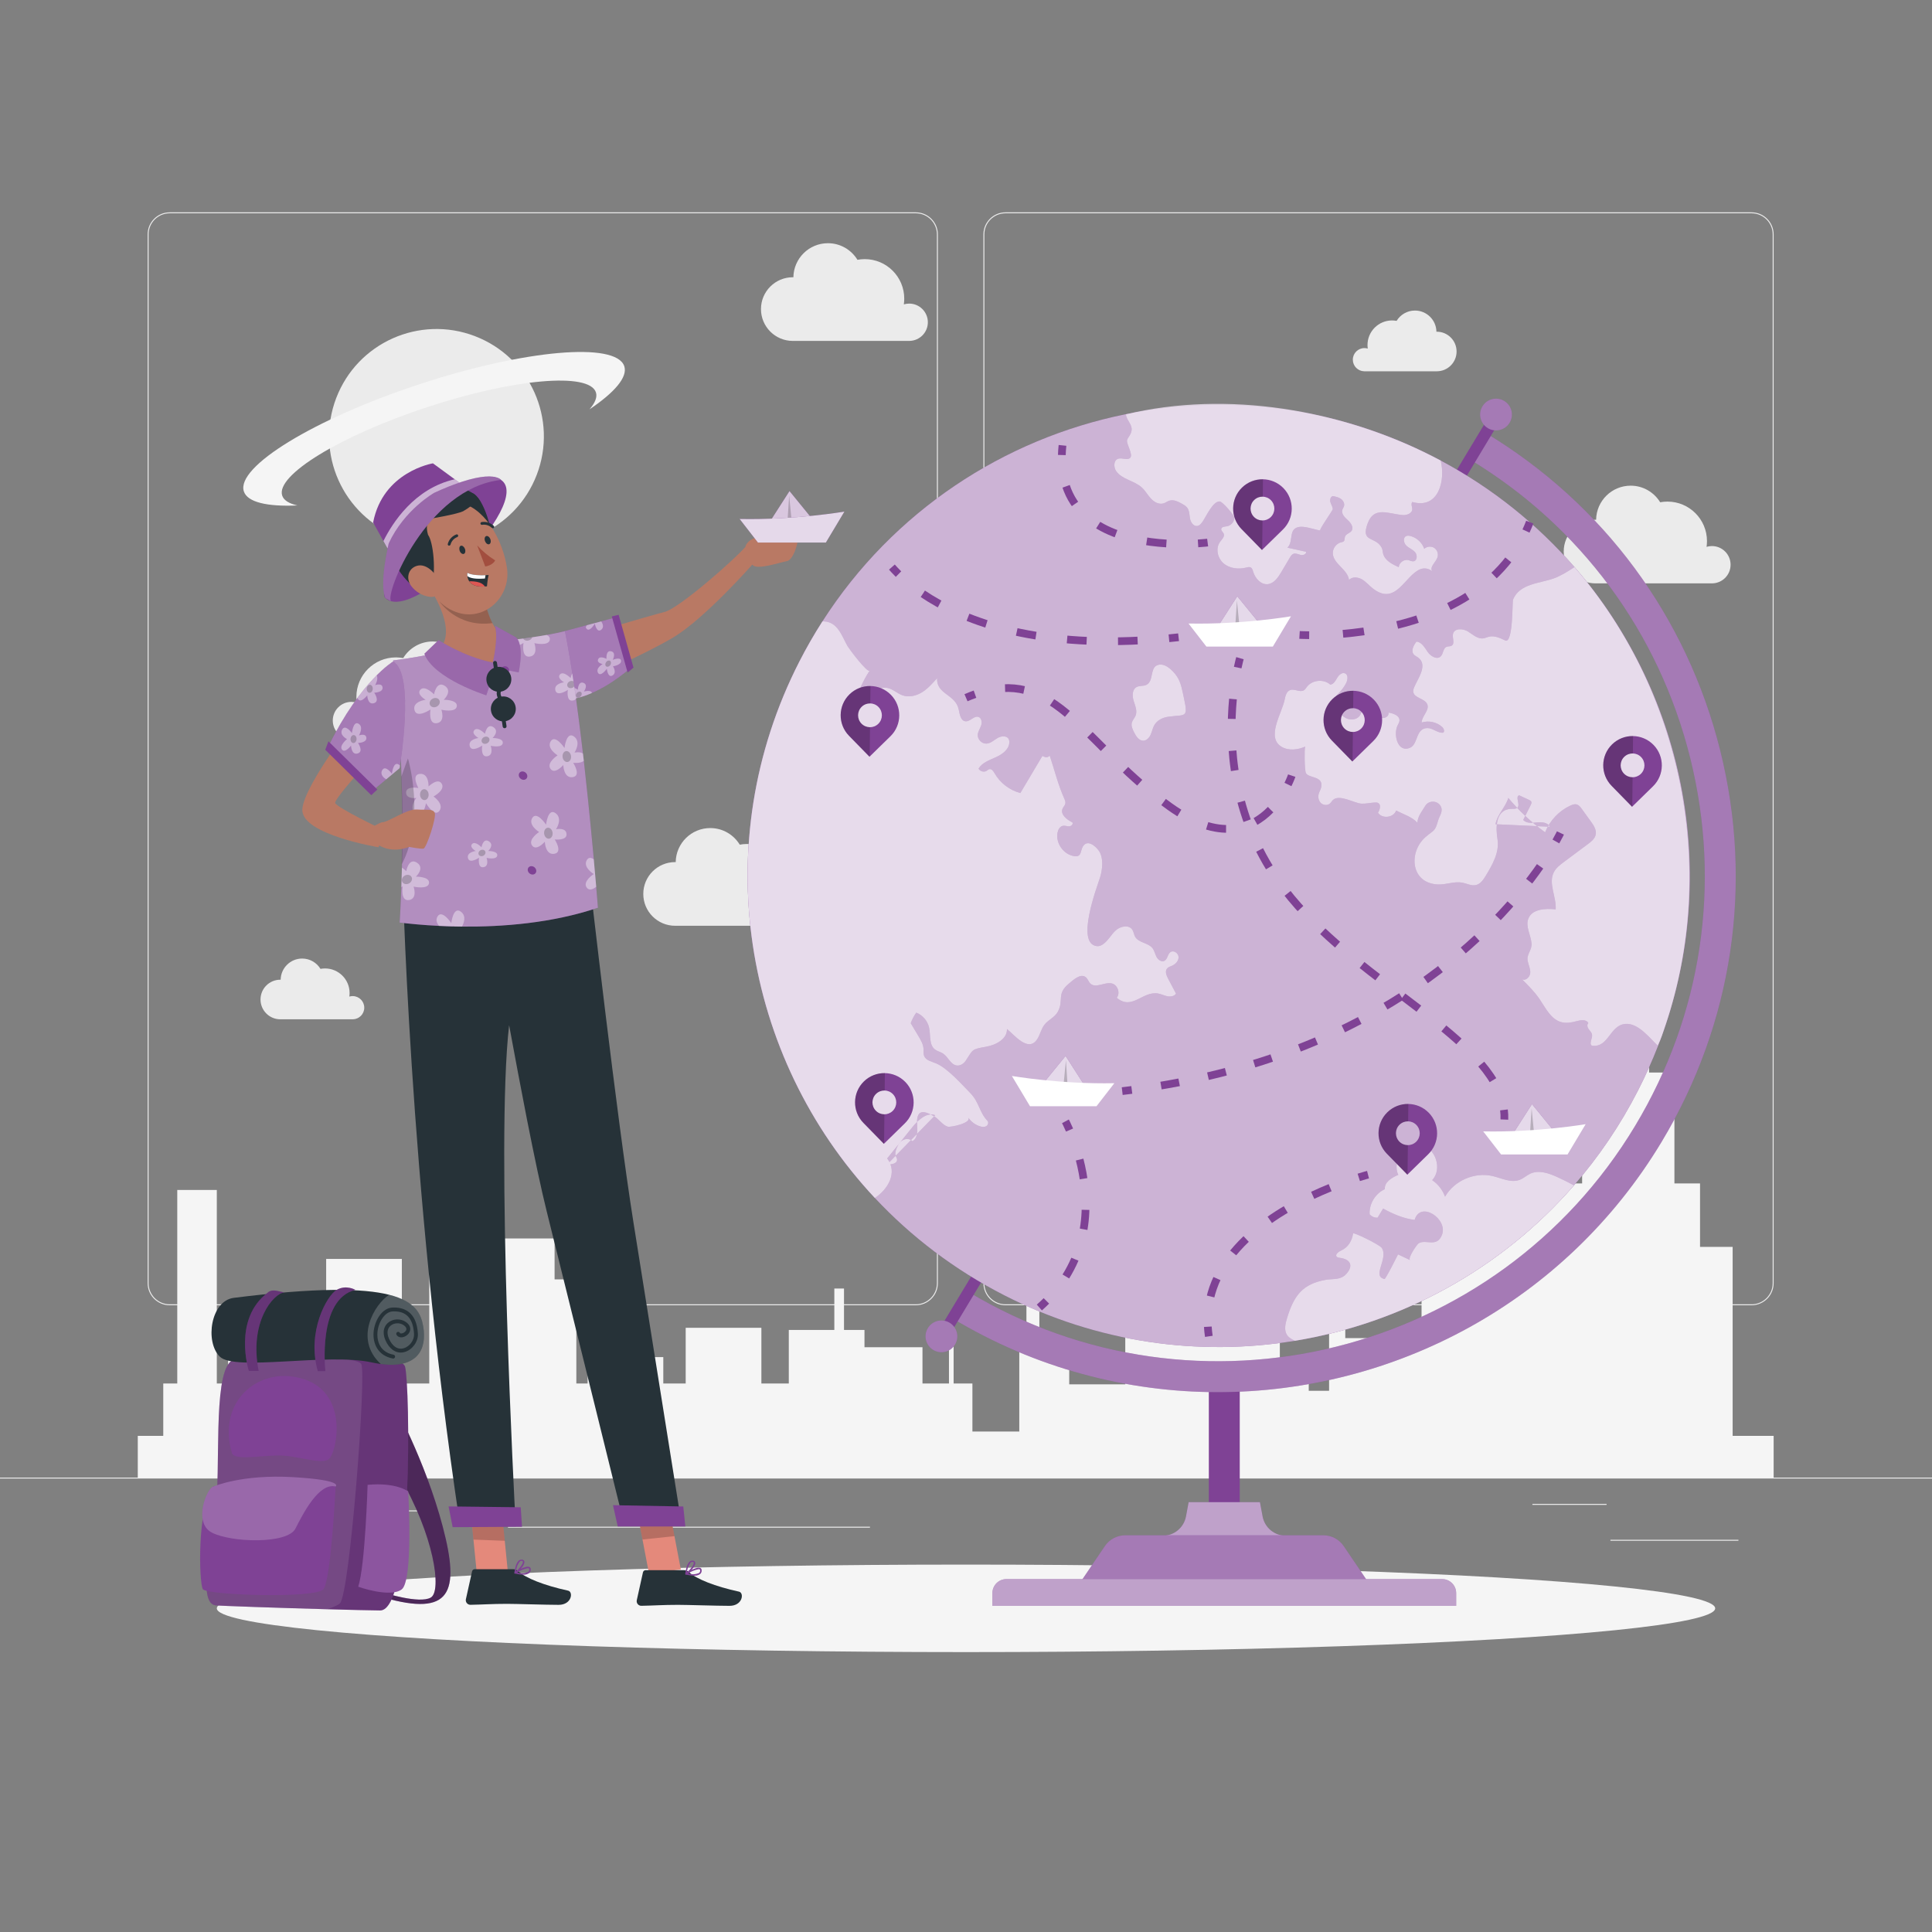
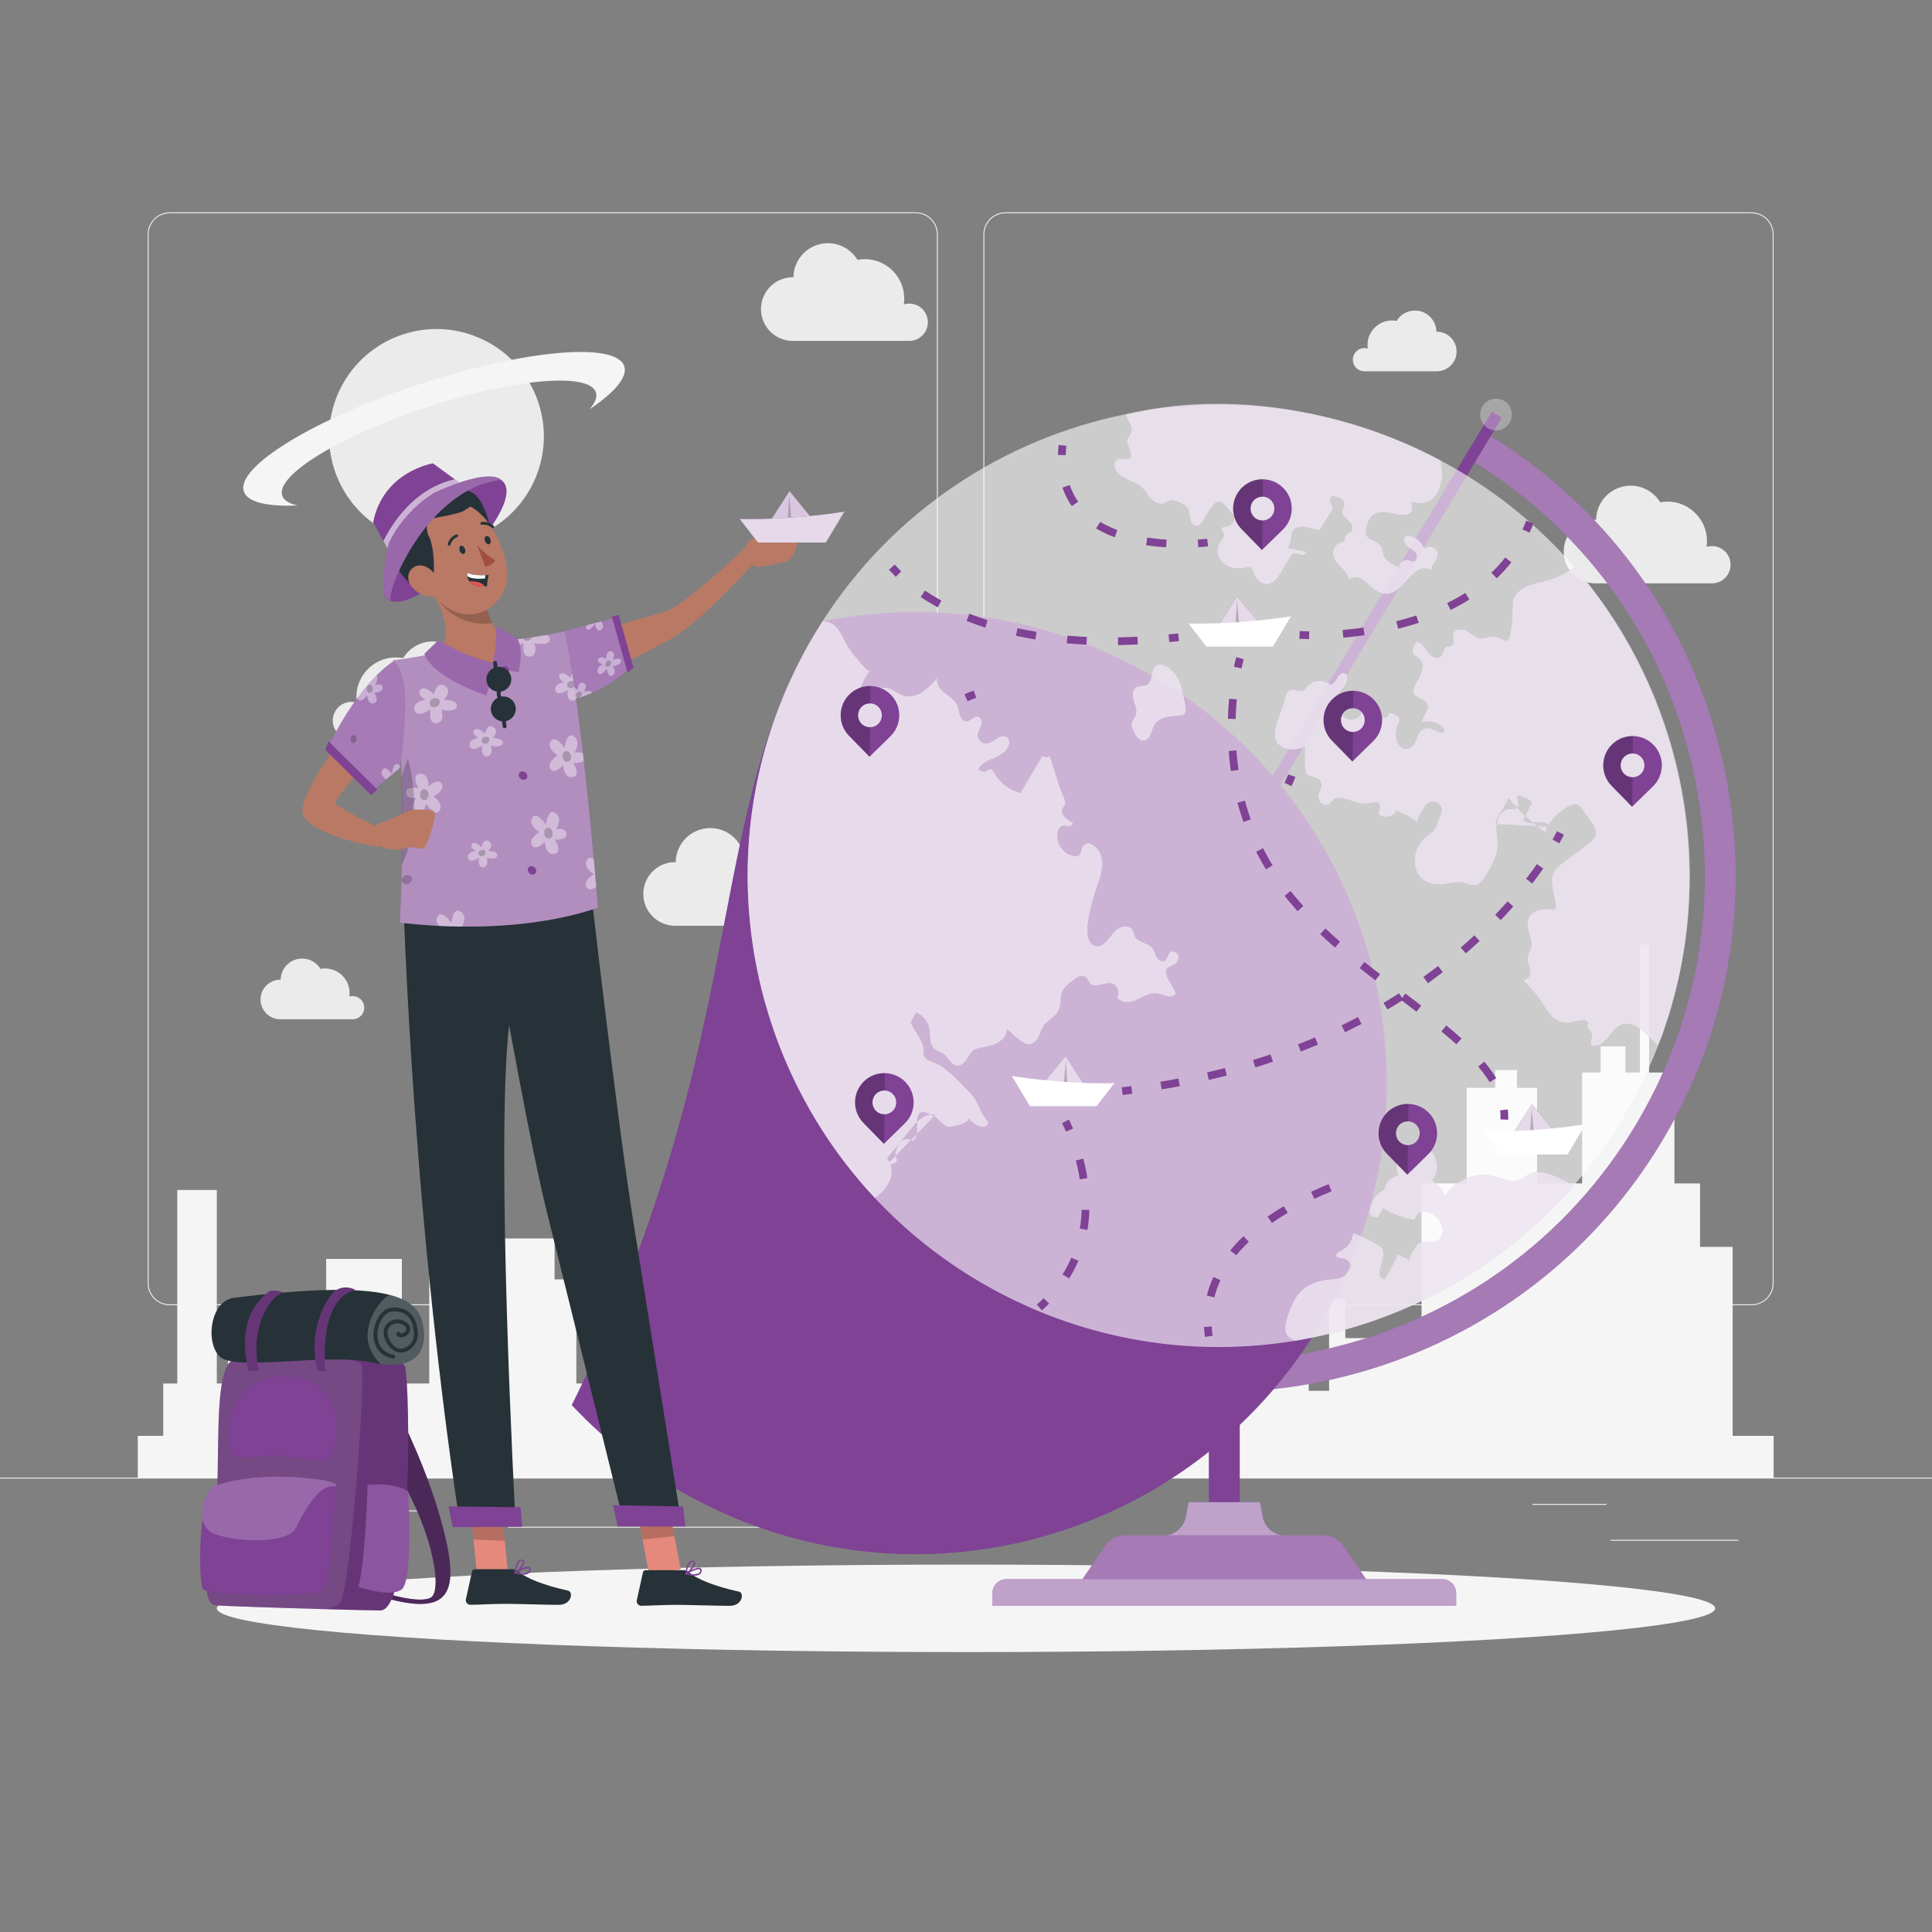
<svg xmlns="http://www.w3.org/2000/svg" x="0px" y="0px" viewBox="0 0 500 500" style="enable-background:new 0 0 500 500;" xml:space="preserve">
  <rect x="0" y="0" width="500" height="500" fill="#808080" stroke="none" />
  <g id="Background_Complete">
    <g>
      <rect y="382.398" style="fill:#EBEBEB;" width="500" height="0.25" />
      <rect x="416.779" y="398.494" style="fill:#EBEBEB;" width="33.122" height="0.25" />
      <rect x="322.527" y="401.208" style="fill:#EBEBEB;" width="8.693" height="0.25" />
      <rect x="396.586" y="389.208" style="fill:#EBEBEB;" width="19.192" height="0.25" />
      <rect x="52.459" y="390.888" style="fill:#EBEBEB;" width="43.193" height="0.25" />
      <rect x="104.556" y="390.888" style="fill:#EBEBEB;" width="6.333" height="0.25" />
      <rect x="131.471" y="395.111" style="fill:#EBEBEB;" width="93.676" height="0.25" />
      <path style="fill:#EBEBEB;" d="M237.014,337.8H43.915c-3.147,0-5.708-2.561-5.708-5.708V60.66c0-3.147,2.561-5.708,5.708-5.708    h193.099c3.146,0,5.707,2.561,5.707,5.708v271.432C242.721,335.239,240.16,337.8,237.014,337.8z M43.915,55.203    c-3.01,0-5.458,2.448-5.458,5.458v271.432c0,3.01,2.448,5.458,5.458,5.458h193.099c3.009,0,5.457-2.448,5.457-5.458V60.66    c0-3.009-2.448-5.458-5.457-5.458H43.915z" />
      <path style="fill:#EBEBEB;" d="M453.31,337.8H260.212c-3.147,0-5.707-2.561-5.707-5.708V60.66c0-3.147,2.561-5.708,5.707-5.708    H453.31c3.148,0,5.708,2.561,5.708,5.708v271.432C459.019,335.239,456.458,337.8,453.31,337.8z M260.212,55.203    c-3.009,0-5.457,2.448-5.457,5.458v271.432c0,3.01,2.448,5.458,5.457,5.458H453.31c3.01,0,5.458-2.448,5.458-5.458V60.66    c0-3.009-2.448-5.458-5.458-5.458H260.212z" />
    </g>
    <g>
      <polygon style="fill:#F5F5F5;" points="459.019,382.56 459.019,371.6 448.407,371.6 448.407,322.693 439.966,322.693     439.966,306.272 433.34,306.272 433.34,277.569 426.78,277.569 426.78,244.44 424.407,244.44 424.407,277.569 420.644,277.569     420.644,270.806 414.238,270.806 414.238,277.569 409.453,277.569 409.453,306.272 397.789,306.272 397.789,281.525     392.596,281.525 392.596,276.937 386.956,276.937 386.956,281.525 379.572,281.525 379.572,306.272 367.896,306.272     367.896,346.302 348.155,346.302 348.155,336.244 343.967,336.244 343.967,359.935 338.702,359.935 338.702,351.967     331.22,351.967 331.22,344.55 336.582,344.55 336.582,342.517 331.22,342.517 331.22,333.472 326.874,333.472 326.874,298.433     324.187,298.433 324.187,280.471 321.178,280.471 321.178,298.433 315.483,298.433 315.483,333.472 291.22,333.472     291.22,358.266 276.714,358.266 276.714,348.173 268.983,348.173 268.983,321.75 265.638,321.75 265.638,348.173 263.791,348.173     263.791,370.479 251.659,370.479 251.659,358.05 246.795,358.05 246.795,346.428 245.594,346.428 245.594,358.05 238.736,358.05     238.736,348.662 223.727,348.662 223.727,344.191 218.429,344.191 218.429,333.471 215.924,333.471 215.924,344.191     204.14,344.191 204.14,358.05 197.044,358.05 197.044,343.632 177.457,343.632 177.457,358.05 171.66,358.05 171.66,351.218     160.143,351.218 160.143,304.07 157.769,304.07 157.769,351.218 152.073,351.218 152.073,358.05 149.156,358.05 149.156,331.102     143.525,331.102 143.525,320.513 120.626,320.513 120.626,326.605 111.095,326.605 111.095,358.05 103.999,358.05     103.999,325.809 84.412,325.809 84.412,358.05 78.616,358.05 78.616,336.613 59.029,336.613 59.029,358.05 56.111,358.05     56.111,307.962 45.877,307.962 45.877,358.05 42.253,358.05 42.253,371.6 35.659,371.6 35.659,382.56   " />
      <ellipse transform="matrix(0.357 -0.934 0.934 0.357 -32.84 178.143)" style="fill:#EBEBEB;" cx="112.977" cy="112.925" rx="27.787" ry="27.787" />
      <path style="fill:#EBEBEB;" d="M240.127,83.399c0-2.668-2.163-4.83-4.83-4.83c-0.482,0-0.947,0.073-1.387,0.204    c0.07-0.484,0.108-0.979,0.108-1.483c0-5.649-4.58-10.229-10.229-10.229c-0.644,0-1.273,0.062-1.884,0.176    c-1.572-2.573-4.398-4.296-7.634-4.296c-4.898,0-8.871,3.935-8.943,8.816c-0.05-0.001-0.099-0.007-0.149-0.007    c-4.551,0-8.24,3.689-8.24,8.24c0,4.551,3.689,8.24,8.24,8.24h30.261l-0.006-0.007C238.037,88.15,240.127,86.021,240.127,83.399z" />
      <path style="fill:#EBEBEB;" d="M209.67,234.759c0-2.668-2.163-4.83-4.83-4.83c-0.482,0-0.947,0.073-1.387,0.204    c0.07-0.484,0.108-0.979,0.108-1.483c0-5.649-4.58-10.229-10.229-10.229c-0.644,0-1.273,0.062-1.884,0.176    c-1.572-2.573-4.398-4.296-7.634-4.296c-4.898,0-8.871,3.935-8.943,8.816c-0.05-0.001-0.099-0.008-0.149-0.008    c-4.551,0-8.24,3.689-8.24,8.24s3.689,8.24,8.24,8.24h30.261l-0.006-0.007C207.58,239.51,209.67,237.381,209.67,234.759z" />
      <path style="fill:#EBEBEB;" d="M447.874,146.149c0-2.668-2.163-4.83-4.83-4.83c-0.482,0-0.947,0.073-1.387,0.205    c0.07-0.484,0.108-0.979,0.108-1.483c0-5.649-4.58-10.229-10.229-10.229c-0.644,0-1.273,0.062-1.884,0.176    c-1.572-2.573-4.398-4.296-7.634-4.296c-4.898,0-8.871,3.935-8.943,8.816c-0.05-0.001-0.099-0.008-0.149-0.008    c-4.551,0-8.24,3.689-8.24,8.24c0,4.551,3.689,8.24,8.24,8.24h30.26l-0.006-0.007C445.784,150.9,447.874,148.771,447.874,146.149z    " />
      <path style="fill:#EBEBEB;" d="M86.123,186.472c0-2.668,2.163-4.83,4.83-4.83c0.482,0,0.947,0.073,1.387,0.204    c-0.07-0.484-0.108-0.979-0.108-1.483c0-5.649,4.58-10.229,10.229-10.229c0.644,0,1.273,0.062,1.884,0.176    c1.572-2.573,4.398-4.296,7.634-4.296c4.898,0,8.871,3.935,8.944,8.816c0.05-0.001,0.099-0.008,0.149-0.008    c4.551,0,8.24,3.689,8.24,8.24s-3.689,8.24-8.24,8.24H90.812l0.006-0.007C88.214,191.223,86.123,189.094,86.123,186.472z" />
      <path style="fill:#EBEBEB;" d="M94.271,260.79c0-1.659-1.345-3.003-3.003-3.003c-0.3,0-0.589,0.045-0.862,0.127    c0.044-0.301,0.067-0.609,0.067-0.922c0-3.512-2.847-6.359-6.359-6.359c-0.4,0-0.792,0.039-1.172,0.109    c-0.977-1.6-2.734-2.671-4.746-2.671c-3.045,0-5.515,2.447-5.56,5.481c-0.031-0.001-0.061-0.005-0.093-0.005    c-2.829,0-5.123,2.294-5.123,5.123c0,2.829,2.294,5.123,5.123,5.123h18.813l-0.004-0.004    C92.972,263.743,94.271,262.42,94.271,260.79z" />
      <path style="fill:#EBEBEB;" d="M350.111,93.087c0-1.659,1.345-3.003,3.003-3.003c0.3,0,0.589,0.045,0.862,0.127    c-0.044-0.301-0.067-0.609-0.067-0.922c0-3.512,2.847-6.359,6.359-6.359c0.4,0,0.792,0.039,1.172,0.109    c0.977-1.6,2.734-2.671,4.746-2.671c3.045,0,5.515,2.447,5.56,5.481c0.031-0.001,0.061-0.005,0.093-0.005    c2.829,0,5.123,2.294,5.123,5.123s-2.294,5.123-5.123,5.123h-18.813l0.004-0.004C351.41,96.041,350.111,94.717,350.111,93.087z" />
      <path style="fill:#F5F5F5;" d="M108.54,99.442c-27.187,8.947-47.527,21.365-45.43,27.738c0.926,2.813,6.073,3.975,13.869,3.629    c-2.157-0.483-3.544-1.325-3.947-2.551c-1.729-5.255,15.044-15.496,37.464-22.874c22.42-7.378,41.997-9.099,43.726-3.844    c0.404,1.227-0.212,2.727-1.661,4.397c6.478-4.351,9.929-8.343,9.004-11.156C159.467,88.409,135.728,90.495,108.54,99.442z" />
    </g>
  </g>
  <g id="Background_Simple" style="display:none;">
    <g style="display:inline;">
      <path style="fill:#7f4295;" d="M90.246,100.758c32.386-36.027,80.973-42.823,126.693-35.21    c20.67,3.442,40.39,10.625,60.253,17.064c27.799,9.011,57.242,3.331,85.764,6.505c78.323,8.717,83.475,107.509,64.808,166.296    c-22.334,70.335-93.211,113.282-164.11,119.341c-77.438,6.617-152.295-31.301-187.292-101.722    c-22.741-45.758-25.327-100.358-3.101-146.831C77.809,116.693,83.553,108.203,90.246,100.758z" />
      <path style="opacity:0.9;fill:#FFFFFF;enable-background:new    ;" d="M90.246,100.758c32.386-36.027,80.973-42.823,126.693-35.21    c20.67,3.442,40.39,10.625,60.253,17.064c27.799,9.011,57.242,3.331,85.764,6.505c78.323,8.717,83.475,107.509,64.808,166.296    c-22.334,70.335-93.211,113.282-164.11,119.341c-77.438,6.617-152.295-31.301-187.292-101.722    c-22.741-45.758-25.327-100.358-3.101-146.831C77.809,116.693,83.553,108.203,90.246,100.758z" />
    </g>
  </g>
  <g id="Shadow_1_">
    <ellipse id="_x3C_Path_x3E__359_" style="fill:#F5F5F5;" cx="250" cy="416.238" rx="193.889" ry="11.323" />
  </g>
  <g id="Globe">
    <g>
      <g>
        <rect x="312.845" y="356.333" style="fill:#7f4295;" width="8" height="58.774" />
      </g>
      <path style="fill:#7f4295;" d="M326.754,392.438l-0.685-3.68h-18.448l-0.685,3.68c-0.541,2.905-3.076,5.011-6.031,5.011l0,0    v11.617h31.88v-11.617l0,0C329.83,397.449,327.295,395.343,326.754,392.438z" />
      <path style="opacity:0.5;fill:#FFFFFF;" d="M326.754,392.438l-0.685-3.68h-18.448l-0.685,3.68    c-0.541,2.905-3.076,5.011-6.031,5.011l0,0v11.617h31.88v-11.617l0,0C329.83,397.449,327.295,395.343,326.754,392.438z" />
      <path style="fill:#7f4295;" d="M355.855,412.099h-78.022l8.102-11.965c1.187-1.754,3.167-2.804,5.285-2.804h51.25    c2.117,0,4.097,1.05,5.284,2.804L355.855,412.099z" />
      <path style="opacity:0.3;fill:#FFFFFF;" d="M355.855,412.099h-78.022l8.102-11.965c1.187-1.754,3.167-2.804,5.285-2.804h51.25    c2.117,0,4.097,1.05,5.284,2.804L355.855,412.099z" />
      <path style="fill:#7f4295;" d="M373.236,408.67H260.453c-1.999,0-3.619,1.62-3.619,3.619v3.301h120.02v-3.301    C376.855,410.29,375.234,408.67,373.236,408.67z" />
      <path style="opacity:0.5;fill:#FFFFFF;" d="M373.236,408.67H260.453c-1.999,0-3.619,1.62-3.619,3.619v3.301h120.02v-3.301    C376.855,410.29,375.234,408.67,373.236,408.67z" />
      <g>
        <g>
          <path style="fill:#7f4295;" d="M315.184,360.284c-23.461,0.001-47.203-6.162-68.729-19.112l4.124-6.855      c59.415,35.745,136.834,16.489,172.579-42.926c17.316-28.781,22.388-62.584,14.28-95.18      c-8.107-32.596-28.423-60.084-57.205-77.399l4.124-6.855c30.613,18.417,52.221,47.654,60.845,82.324      c8.624,34.67,3.23,70.623-15.188,101.236C404.945,337.184,360.598,360.281,315.184,360.284z" />
        </g>
        <g style="opacity:0.3;">
          <path style="fill:#FFFFFF;" d="M315.184,360.284c-23.461,0.001-47.203-6.162-68.729-19.112l4.124-6.855      c59.415,35.745,136.834,16.489,172.579-42.926c17.316-28.781,22.388-62.584,14.28-95.18      c-8.107-32.596-28.423-60.084-57.205-77.399l4.124-6.855c30.613,18.417,52.221,47.654,60.845,82.324      c8.624,34.67,3.23,70.623-15.188,101.236C404.945,337.184,360.598,360.281,315.184,360.284z" />
        </g>
        <g>
          <rect x="176.2" y="225.064" transform="matrix(0.516 -0.857 0.857 0.516 -41.349 379.985)" style="fill:#7f4295;" width="278.411" height="3" />
        </g>
        <g>
-           <path style="fill:#7f4295;" d="M390.691,109.4c-1.17,1.945-3.695,2.573-5.639,1.403c-1.945-1.17-2.573-3.695-1.403-5.639      c1.17-1.945,3.695-2.573,5.639-1.403C391.233,104.93,391.861,107.455,390.691,109.4z" />
-         </g>
+           </g>
        <g>
          <path style="fill:#7f4295;" d="M247.164,347.964c-1.17,1.945-3.695,2.573-5.64,1.403c-1.945-1.17-2.573-3.695-1.403-5.639      c1.17-1.945,3.695-2.573,5.64-1.403C247.706,343.495,248.334,346.02,247.164,347.964z" />
        </g>
        <g style="opacity:0.3;">
          <path style="fill:#FFFFFF;" d="M390.691,109.4c-1.17,1.945-3.695,2.573-5.639,1.403c-1.945-1.17-2.573-3.695-1.403-5.639      c1.17-1.945,3.695-2.573,5.639-1.403C391.233,104.93,391.861,107.455,390.691,109.4z" />
        </g>
        <g style="opacity:0.3;">
          <path style="fill:#FFFFFF;" d="M247.164,347.964c-1.17,1.945-3.695,2.573-5.64,1.403c-1.945-1.17-2.573-3.695-1.403-5.639      c1.17-1.945,3.695-2.573,5.64-1.403C247.706,343.495,248.334,346.02,247.164,347.964z" />
        </g>
      </g>
      <g>
        <g>
-           <path style="fill:#7f4295;" d="M206.869,171.221c1.842-3.604,3.835-7.07,5.97-10.402c18.28-28.544,46.979-47.238,78.441-53.611      c26.078-5.283,54.063-2.1,79.599,10.951c0.662,0.338,1.319,0.684,1.969,1.026c13.514,7.219,25.124,16.632,34.617,27.567      l0.008,0.004c29.007,33.448,38.275,81.16,21.582,124.03c-1.5,3.839-3.199,7.636-5.114,11.383      c-4.625,9.049-10.223,17.268-16.603,24.595c-18.888,21.728-44.634,35.687-72.216,40.232      c-24.798,4.077-51.083,0.557-75.191-11.765c-12.915-6.601-24.151-15.19-33.516-25.195      C192.276,273.583,182.832,218.249,206.869,171.221z" />
+           <path style="fill:#7f4295;" d="M206.869,171.221c1.842-3.604,3.835-7.07,5.97-10.402c26.078-5.283,54.063-2.1,79.599,10.951c0.662,0.338,1.319,0.684,1.969,1.026c13.514,7.219,25.124,16.632,34.617,27.567      l0.008,0.004c29.007,33.448,38.275,81.16,21.582,124.03c-1.5,3.839-3.199,7.636-5.114,11.383      c-4.625,9.049-10.223,17.268-16.603,24.595c-18.888,21.728-44.634,35.687-72.216,40.232      c-24.798,4.077-51.083,0.557-75.191-11.765c-12.915-6.601-24.151-15.19-33.516-25.195      C192.276,273.583,182.832,218.249,206.869,171.221z" />
        </g>
        <g style="opacity:0.6;">
          <path style="fill:#FFFFFF;" d="M206.869,171.221c1.842-3.604,3.835-7.07,5.97-10.402c18.28-28.544,46.979-47.238,78.441-53.611      c26.078-5.283,54.063-2.1,79.599,10.951c0.662,0.338,1.319,0.684,1.969,1.026c13.514,7.219,25.124,16.632,34.617,27.567      l0.008,0.004c29.007,33.448,38.275,81.16,21.582,124.03c-1.5,3.839-3.199,7.636-5.114,11.383      c-4.625,9.049-10.223,17.268-16.603,24.595c-18.888,21.728-44.634,35.687-72.216,40.232      c-24.798,4.077-51.083,0.557-75.191-11.765c-12.915-6.601-24.151-15.19-33.516-25.195      C192.276,273.583,182.832,218.249,206.869,171.221z" />
        </g>
        <g>
          <path style="opacity:0.4;fill:#7f4295;enable-background:new    ;" d="M242.035,288.619c-2.133-0.859-4.344,1.161-5.816,2.98      c-2.202,2.735-4.413,5.467-6.615,8.202c2.814,3.681,0.145,8.058-3.19,10.235c-34.137-36.452-43.582-91.786-19.545-138.815      c1.842-3.604,3.835-7.07,5.97-10.402c0.116-0.011,0.236-0.01,0.357-0.009c3.671,0.14,4.687,3.869,6.169,6.447      c0.335,0.583,5.178,7.101,5.717,6.269c-1.744,2.687-3.083,5.635-3.96,8.716c-0.066,0.233-0.127,0.495-0.013,0.709      c0.271,0.508,1.052,0.174,1.459-0.233c1.042-1.042,1.895-2.269,2.998-3.247c1.103-0.978,2.567-1.706,4.018-1.45      c1.459,0.257,2.584,1.433,3.98,1.928c1.703,0.604,3.641,0.114,5.165-0.858c1.471-0.938,2.636-2.301,3.794-3.573      c-0.236,4.187,4.727,4.111,5.577,8.036c0.273,1.261,0.492,2.988,1.776,3.114c1.221,0.119,2.234-1.545,3.385-1.118      c0.805,0.299,0.927,1.418,0.646,2.23c-0.28,0.812-0.821,1.554-0.863,2.412c-0.059,1.205,1.081,2.328,2.286,2.25      c1.082-0.07,1.926-0.915,2.863-1.461c0.937-0.545,2.396-0.656,2.874,0.317c0.113,0.229,0.15,0.489,0.15,0.744      c-0.001,1.835-1.763,3.146-3.435,3.904c-1.672,0.758-3.578,1.394-4.529,2.963c0.366,0.721,1.391,1.008,2.078,0.581      c0.239-0.148,0.444-0.37,0.719-0.431c0.597-0.133,1.039,0.519,1.342,1.051c1.424,2.503,3.886,4.395,6.672,5.126      c1.9-3.199,3.8-6.399,5.7-9.598c0.76,0.363,1.232,0.548,1.913-0.071c1.22,3.693,2.138,7.464,3.734,11.052      c0.191,0.43,0.393,0.895,0.294,1.355c-0.103,0.48-0.508,0.834-0.708,1.282c-0.661,1.484,1.072,2.865,2.532,3.576      c0.297,0.45-0.3,1.011-0.84,1.026c-0.539,0.015-1.074-0.235-1.605-0.137c-0.793,0.146-1.249,0.999-1.399,1.791      c-0.522,2.754,1.635,5.719,4.416,6.07c0.331,0.042,0.684,0.047,0.978-0.112c0.645-0.349,0.671-1.241,0.941-1.923      c1.065-2.69,3.511-0.663,4.415,0.704c1.225,1.853,0.87,4.895,0.247,6.878c-0.728,2.318-6.45,17.238-0.737,17.736      c0.536,0.047,1.061-0.184,1.505-0.49c1.344-0.925,2.098-2.491,3.302-3.592s3.397-1.536,4.295-0.174      c0.36,0.546,0.408,1.246,0.727,1.817c0.888,1.592,3.366,1.524,4.49,2.96c0.516,0.66,0.658,1.535,1.052,2.275      c0.395,0.739,1.288,1.375,2.036,0.995c0.837-0.426,0.801-1.743,1.579-2.268c0.817-0.552,2.031,0.282,2.079,1.267      c0.047,0.985-0.738,1.846-1.638,2.25c-0.471,0.211-1.008,0.35-1.336,0.749c-0.587,0.715-0.173,1.777,0.259,2.595      c0.686,1.3,1.372,2.599,2.058,3.899c-0.456,0.706-1.449,0.847-2.272,0.675c-0.823-0.172-1.586-0.579-2.422-0.713      c-4.027-0.64-6.663,4.46-10.646,1.118c0.971-1.213,0.245-3.341-1.265-3.707c-1.862-0.452-4.152,1.345-5.546,0.03      c-0.485-0.457-0.661-1.178-1.165-1.614c-1.393-1.203-3.44,0.834-4.428,1.641c-3.275,2.677-1.186,4.293-2.879,7.322      c-0.775,1.386-2.436,2.032-3.414,3.283c-0.901,1.151-1.14,2.702-1.981,3.897c-2.312,3.285-5.872-1.288-7.731-2.774      c0.085,2.587-2.856,4.151-5.403,4.589c-3.913,0.673-3.337,0.74-5.287,3.634c-0.515,0.764-1.41,1.345-2.322,1.218      c-1.589-0.222-2.205-2.227-3.549-3.102c-0.645-0.42-1.446-0.565-2.06-1.029c-1.612-1.218-1.101-3.706-1.54-5.678      c-0.384-1.726-1.666-3.226-3.311-3.872c-0.598,0.841-1.083,1.764-1.436,2.734c0.672,1.127,1.345,2.253,2.017,3.379      c0.595,0.996,1.205,2.04,1.291,3.197c0.048,0.648-0.067,1.328,0.178,1.93c0.488,1.196,2.029,1.429,3.212,1.95      c2.867,1.262,6.483,5.339,8.699,7.606c2.362,2.416,2.31,4.948,4.467,7.217c0.38,0.4,0.135,1.125-0.349,1.389      c-0.484,0.264-1.083,0.183-1.609,0.018c-1.221-0.384-2.304-1.195-3.016-2.259c0.934,1.396-4.524,2.563-5.297,2.359      c-1.265-0.334-2.344-1.98-3.466-2.638c-2.782-1.631-4.733-1.924-4.473,2.159c0.1,1.561,0.149,3.511-1.233,4.244      c-0.593-0.708-1.741-0.727-2.529-0.246c-0.788,0.48-1.272,1.334-1.603,2.196c-0.223,0.581-0.391,1.23-0.187,1.818      c0.109,0.315,0.32,0.598,0.356,0.928c0.116,1.077-1.434,1.386-2.51,1.264" />
          <path style="opacity:0.4;fill:#7f4295;enable-background:new    ;" d="M401.093,213.961c-0.542-1.129-2.086-1.25-3.332-1.117      c-1.245,0.132-2.706,0.283-3.554-0.638c0.65-1.299,1.3-2.598,1.95-3.897c0.122-0.244,0.247-0.522,0.159-0.781      c-0.09-0.262-0.366-0.404-0.617-0.521c-0.849-0.393-1.698-0.787-2.547-1.18c-1.087,0.401,0.357,2.332-0.432,3.18      c-0.349,0.375-0.943,0.308-1.455,0.315c-4.368,0.056-4.183,4.993-3.712,7.866c0.547,3.336-1.275,6.548-3.027,9.443      c-0.626,1.027-1.372,2.154-2.556,2.424c-1.156,0.274-2.307-0.385-3.486-0.615c-2.035-0.407-4.101,0.508-6.178,0.462      c-7.261-0.161-7.853-8.332-3.435-12.227c2.29-2.019,2.459-1.322,3.304-4.314c0.352-1.247,1.417-2.382,0.645-3.76      c-0.818-1.46-3.064-1.518-3.95-0.057c-0.868,1.434-1.942,2.668-2.058,4.378c-1.38-1.524-3.626-2.18-5.495-3.152      c-0.629,1.861-3.641,2.222-4.692,0.563c0.489-0.818,0.864-2.098,0.016-2.531c-0.247-0.126-0.539-0.128-0.816-0.113      c-1.159,0.062-2.305,0.351-3.467,0.301c-1.784-0.077-5.747-2.541-7.399-0.939c-0.29,0.281-0.483,0.655-0.79,0.917      c-0.656,0.56-1.736,0.438-2.349-0.169c-0.613-0.607-0.773-1.58-0.524-2.405c0.166-0.55,0.492-1.047,0.617-1.608      c0.666-2.979-3.087-2.327-3.921-3.657c-0.4-0.638-0.451-6.333-0.222-6.901c-1.881,0.828-4.212,1.137-6.065,0.061      c-2.029-1.178-2.056-3.294-1.473-5.556c0.616-2.39,1.913-4.945,2.25-6.733c0.181-0.96,0.491-2.08,1.41-2.413      c1.149-0.416,2.554,0.703,3.579,0.036c0.325-0.212,0.526-0.563,0.76-0.872c1.376-1.811,4.355-2.093,6.047-0.571      c0.857-0.086,1.339-0.988,1.773-1.732c0.434-0.743,1.248-1.519,2.038-1.177c0.908,0.393,0.709,1.746,0.239,2.617      c-0.48,0.888-1.084,1.708-1.789,2.43c-0.527,0.539-1.144,1.089-1.245,1.837c-0.076,0.565,0.168,1.119,0.424,1.628      c0.619,1.226,1.41,2.451,2.633,3.076c1.223,0.625,2.965,0.407,3.646-0.786c0.183-0.32,0.283-0.691,0.524-0.969      c0.621-0.714,1.811-0.454,2.584,0.091c0.774,0.545,1.422,1.325,2.332,1.586c0.91,0.261,2.152-0.456,1.883-1.363      c1.307,0.187,2.99,0.817,2.859,2.132c-0.042,0.422-0.284,0.793-0.473,1.173c-1.166,2.345-0.022,7.199,3.212,5.795      c2.126-0.923,1.406-4.988,4.413-5.093c1.438-0.05,2.657,1.289,4.094,1.212c0.555-0.229,0.252-1.086-0.193-1.49      c-1.406-1.275-3.506-1.733-5.315-1.158c0.045-1.696,2.095-3.151,1.452-4.72c-0.635-1.55-3.404-1.555-3.621-3.216      c-0.062-0.475,0.133-0.943,0.323-1.384c0.941-2.175,3.587-5.687,0.809-7.579c-0.337-0.229-0.725-0.397-0.994-0.703      c-0.816-0.93-0.063-2.356,0.689-3.337c1.362,0.1,2.127,1.545,2.902,2.669c0.776,1.124,2.425,2.102,3.391,1.136      c0.691-0.691,0.581-2.064,1.479-2.451c0.416-0.179,0.927-0.065,1.318-0.292c0.948-0.551,0.111-2.033,0.379-3.097      c0.368-1.466,2.547-1.397,3.833-0.602c1.285,0.795,2.548,2.022,4.041,1.788c0.473-0.074,0.91-0.296,1.375-0.412      c1.43-0.359,2.897,0.305,4.222,0.951c2.115,1.031,1.831-10.023,2.056-10.57c1.712-4.168,6.896-4.165,10.552-5.481      c1.916-0.7,3.632-1.814,5.348-2.927c27.927,32.204,37.136,78.019,23.594,118.465c-0.607,1.814-1.194,3.71-2.051,5.387      c-2.106-1.98-4.985-5.824-8.271-5.626c-4.174,0.252-4.327,6.171-8.721,5.659c-0.902-0.485,0.138-1.844-0.003-2.858      c-0.078-0.564-0.542-0.98-0.875-1.442c-0.333-0.462-0.516-1.175-0.088-1.551c-0.469-1.037-1.977-0.81-3.074-0.504      c-1.289,0.36-2.668,0.59-3.957,0.23c-2.685-0.75-4.018-3.648-5.59-5.95c-1.299-1.903-2.944-3.54-4.579-5.165      c0.915,0.547,2.072-0.51,2.163-1.572c0.09-1.062-0.431-2.069-0.652-3.112c-0.378-1.778,1.164-2.817,0.994-4.586      c-0.205-2.196-1.647-4.411-0.808-6.446c1.011-2.47,4.404-2.616,7.052-2.348c0.221-3.266-1.979-6.733-0.463-9.638      c0.583-1.12,1.626-1.904,2.634-2.656c2.064-1.539,4.128-3.079,6.187-4.61c0.859-0.637,1.77-1.358,1.991-2.401      c0.275-1.227-0.503-2.419-1.235-3.426c-0.795-1.1-1.59-2.2-2.385-3.3c-0.332-0.452-0.701-0.931-1.228-1.1      c-0.571-0.181-1.173,0.034-1.716,0.289c-2.939,1.363-5.316,3.889-6.516,6.906c-3.521-2.554-6.73-5.542-9.516-8.886      c-0.751,2.411-2.927,4.373-3.319,6.793" />
          <path style="opacity:0.4;fill:#7f4295;enable-background:new    ;" d="M302.297,185.505c-1.411,0.203-2.821,0.9-3.541,2.13      c-0.444,0.758-0.594,1.651-0.948,2.456c-0.354,0.804-1.036,1.579-1.915,1.6c-1.122,0.026-1.864-1.118-2.375-2.117      c-0.415-0.811-0.843-1.723-0.592-2.6c0.183-0.641,0.7-1.134,0.955-1.75c0.505-1.219-0.101-2.577-0.493-3.837      c-0.391-1.26-0.411-2.934,0.745-3.57c0.761-0.419,1.745-0.192,2.526-0.573c1.905-0.928,0.98-4.094,2.622-4.987      c1.946-1.058,4.236,1.192,5.315,2.799c1.092,1.627,1.398,3.749,1.809,5.625C307.565,185.986,306.781,184.859,302.297,185.505z" />
          <path style="opacity:0.4;fill:#7f4295;enable-background:new    ;" d="M291.385,107.222      c26.255-6.285,55.702-1.223,79.494,10.937c0.662,0.338,1.319,0.684,1.969,1.026c1.293,5.153-0.522,12.696-7.367,10.721      c-0.354,0.675-0.052,1.045,0.008,1.763c0.094,1.128-1.356,1.732-2.483,1.632c-3.697-0.326-7.353-2.321-9.014,2.053      c-1.98,5.216,1.969,3.296,3.596,6.403c0.235,0.45,0.234,0.982,0.353,1.476c0.437,1.81,2.346,2.791,4.052,3.538      c0.089-1.181,1.388-2.111,2.535-1.814c0.432,0.112,0.85,0.368,1.292,0.303c0.949-0.14,1.04-1.59,0.421-2.323      c-0.619-0.733-1.593-1.069-2.287-1.732c-0.693-0.663-0.935-2.019-0.079-2.453c0.357-0.181,0.787-0.129,1.174-0.027      c1.626,0.429,3.002,1.71,3.544,3.303c0.679-0.641,1.805-0.743,2.588-0.233c0.783,0.509,1.146,1.58,0.835,2.461      c-0.455,1.287-2.128,2.492-1.347,3.612c-0.822-0.745-2.081-0.966-3.109-0.547c-4.046,1.652-6.292,9.617-12.276,4.974      c-0.961-0.746-1.742-1.726-2.79-2.344c-1.048-0.618-2.544-0.758-3.371,0.134c-0.341-2.737-4.126-4.16-4.197-6.917      c-0.033-1.298,0.941-2.551,2.207-2.84c0.211-0.048,0.439-0.078,0.602-0.219c0.332-0.288,0.201-0.828,0.35-1.242      c0.258-0.72,1.256-0.862,1.695-1.488c0.612-0.872-0.166-2.037-0.958-2.75c-0.792-0.713-1.735-1.631-1.439-2.654      c0.101-0.349,0.341-0.645,0.441-0.994c0.203-0.704-0.223-1.468-0.825-1.886c-0.602-0.418-1.344-0.568-2.064-0.709      c-0.613,0.141-0.797,0.956-0.63,1.562c0.168,0.606,0.555,1.148,0.627,1.773c0.04,0.35-3.735,5.507-3.236,5.581      c-2.364-0.351-6.696-2.475-7.391,0.969c-0.245,1.216-0.202,2.638-1.129,3.462c1.615,0.336,3.226,0.692,4.833,1.066      c0.108,0.635-0.782,0.962-1.408,0.813c-0.626-0.148-1.273-0.51-1.873-0.276c-0.421,0.164-0.681,0.579-0.911,0.967      c-0.75,1.265-1.5,2.529-2.25,3.794c-0.814,1.372-1.845,2.893-3.429,3.081c-1.802,0.214-3.309-1.486-3.825-3.226      c-0.124-0.417-0.25-0.895-0.635-1.098c-0.349-0.183-0.771-0.065-1.152,0.033c-2.011,0.514-4.315,0.253-5.887-1.103      c-1.572-1.356-2.116-3.929-0.87-5.59c0.479-0.639,1.227-1.337,0.925-2.076c-0.178-0.434-0.703-0.75-0.642-1.215      c0.077-0.585,0.89-0.613,1.472-0.707c1.053-0.169,1.913-1.158,1.934-2.224c0.011-0.546-3.062-4.183-3.823-4.203      c-1.745-0.046-3.44,3.814-4.362,5.163c-0.356,0.521-0.78,1.088-1.404,1.188c-0.973,0.157-1.703-0.912-1.891-1.88      c-0.188-0.967-0.134-2.043-0.724-2.833c-0.343-0.459-0.858-0.751-1.359-1.031c-1.013-0.566-2.178-1.15-3.284-0.796      c-0.517,0.165-0.956,0.523-1.472,0.688c-1.18,0.379-2.45-0.33-3.292-1.239c-0.842-0.909-1.441-2.033-2.356-2.869      c-1.946-1.779-5.086-2.052-6.606-4.206c-0.735-1.041-0.713-2.851,0.5-3.241c1.048-0.337,2.475,0.558,3.156-0.306      c0.653-0.828-0.909-3.324-0.887-4.333c0.018-0.799,1.319-1.626,1.207-3.183C292.772,109.627,291.489,108.586,291.385,107.222z" />
          <path style="opacity:0.4;fill:#7f4295;enable-background:new    ;" d="M343.645,331.136c1.733-0.193,3.434,0.061,4.8-1.473      c1.862-2.091,1.098-3.792-1.761-4.144c-0.254-0.031-0.53-0.068-0.71-0.25c-0.577-0.581,0.445-1.348,1.192-1.683      c1.745-0.783,2.747-2.532,3.006-4.364c0.061-0.435,6.884,2.917,7.415,3.71c1.86,2.774-2.717,7.436,0.785,8.07      c1.3-2.002,2.324-4.242,3.437-6.37c1.047,0.495,2.095,0.99,3.142,1.485c-0.781-0.369,1.718-4.063,2.202-4.357      c1.879-1.142,4.635,1.192,5.996-2.106c1.723-4.174-5.583-9.004-7.038-3.944c-2.823-0.324-5.68-1.553-8.159-2.936      c-0.479,0.78-0.955,1.573-1.426,2.358c-0.773,0.057-1.575-0.282-2.07-0.887c-0.156-2.684,1.489-5.392,3.946-6.5      c-0.18-1.811,1.8-2.991,3.48-3.701c-1.75-3.539,1.796-8.373,5.699-7.766c3.911,0.611,5.811,6.298,3.063,9.137      c1.524,1.031,2.708,2.551,3.334,4.278c2.383-4.151,7.633-6.435,12.292-5.341c2.346,0.545,4.785,1.852,7.031,0.979      c1-0.384,1.8-1.161,2.773-1.609c2.195-0.99,4.738-0.102,6.935,0.89c1.468,0.67,2.911,1.387,4.33,2.153      c-18.888,21.728-44.634,35.687-72.216,40.232c-0.77-0.363-1.543-0.778-2.017-1.463c-0.874-1.281-0.454-3.007,0.004-4.493      c1.768-5.783,4.024-8.783,10.023-9.831C343.303,331.178,343.474,331.155,343.645,331.136z" />
        </g>
        <g>
          <path style="opacity:0.7;fill:#FFFFFF;enable-background:new    ;" d="M242.035,288.619c-2.133-0.859-4.344,1.161-5.816,2.98      c-2.202,2.735-4.413,5.467-6.615,8.202c2.814,3.681,0.145,8.058-3.19,10.235c-34.137-36.452-43.582-91.786-19.545-138.815      c1.842-3.604,3.835-7.07,5.97-10.402c0.116-0.011,0.236-0.01,0.357-0.009c3.671,0.14,4.687,3.869,6.169,6.447      c0.335,0.583,5.178,7.101,5.717,6.269c-1.744,2.687-3.083,5.635-3.96,8.716c-0.066,0.233-0.127,0.495-0.013,0.709      c0.271,0.508,1.052,0.174,1.459-0.233c1.042-1.042,1.895-2.269,2.998-3.247c1.103-0.978,2.567-1.706,4.018-1.45      c1.459,0.257,2.584,1.433,3.98,1.928c1.703,0.604,3.641,0.114,5.165-0.858c1.471-0.938,2.636-2.301,3.794-3.573      c-0.236,4.187,4.727,4.111,5.577,8.036c0.273,1.261,0.492,2.988,1.776,3.114c1.221,0.119,2.234-1.545,3.385-1.118      c0.805,0.299,0.927,1.418,0.646,2.23c-0.28,0.812-0.821,1.554-0.863,2.412c-0.059,1.205,1.081,2.328,2.286,2.25      c1.082-0.07,1.926-0.915,2.863-1.461c0.937-0.545,2.396-0.656,2.874,0.317c0.113,0.229,0.15,0.489,0.15,0.744      c-0.001,1.835-1.763,3.146-3.435,3.904c-1.672,0.758-3.578,1.394-4.529,2.963c0.366,0.721,1.391,1.008,2.078,0.581      c0.239-0.148,0.444-0.37,0.719-0.431c0.597-0.133,1.039,0.519,1.342,1.051c1.424,2.503,3.886,4.395,6.672,5.126      c1.9-3.199,3.8-6.399,5.7-9.598c0.76,0.363,1.232,0.548,1.913-0.071c1.22,3.693,2.138,7.464,3.734,11.052      c0.191,0.43,0.393,0.895,0.294,1.355c-0.103,0.48-0.508,0.834-0.708,1.282c-0.661,1.484,1.072,2.865,2.532,3.576      c0.297,0.45-0.3,1.011-0.84,1.026c-0.539,0.015-1.074-0.235-1.605-0.137c-0.793,0.146-1.249,0.999-1.399,1.791      c-0.522,2.754,1.635,5.719,4.416,6.07c0.331,0.042,0.684,0.047,0.978-0.112c0.645-0.349,0.671-1.241,0.941-1.923      c1.065-2.69,3.511-0.663,4.415,0.704c1.225,1.853,0.87,4.895,0.247,6.878c-0.728,2.318-6.45,17.238-0.737,17.736      c0.536,0.047,1.061-0.184,1.505-0.49c1.344-0.925,2.098-2.491,3.302-3.592s3.397-1.536,4.295-0.174      c0.36,0.546,0.408,1.246,0.727,1.817c0.888,1.592,3.366,1.524,4.49,2.96c0.516,0.66,0.658,1.535,1.052,2.275      c0.395,0.739,1.288,1.375,2.036,0.995c0.837-0.426,0.801-1.743,1.579-2.268c0.817-0.552,2.031,0.282,2.079,1.267      c0.047,0.985-0.738,1.846-1.638,2.25c-0.471,0.211-1.008,0.35-1.336,0.749c-0.587,0.715-0.173,1.777,0.259,2.595      c0.686,1.3,1.372,2.599,2.058,3.899c-0.456,0.706-1.449,0.847-2.272,0.675c-0.823-0.172-1.586-0.579-2.422-0.713      c-4.027-0.64-6.663,4.46-10.646,1.118c0.971-1.213,0.245-3.341-1.265-3.707c-1.862-0.452-4.152,1.345-5.546,0.03      c-0.485-0.457-0.661-1.178-1.165-1.614c-1.393-1.203-3.44,0.834-4.428,1.641c-3.275,2.677-1.186,4.293-2.879,7.322      c-0.775,1.386-2.436,2.032-3.414,3.283c-0.901,1.151-1.14,2.702-1.981,3.897c-2.312,3.285-5.872-1.288-7.731-2.774      c0.085,2.587-2.856,4.151-5.403,4.589c-3.913,0.673-3.337,0.74-5.287,3.634c-0.515,0.764-1.41,1.345-2.322,1.218      c-1.589-0.222-2.205-2.227-3.549-3.102c-0.645-0.42-1.446-0.565-2.06-1.029c-1.612-1.218-1.101-3.706-1.54-5.678      c-0.384-1.726-1.666-3.226-3.311-3.872c-0.598,0.841-1.083,1.764-1.436,2.734c0.672,1.127,1.345,2.253,2.017,3.379      c0.595,0.996,1.205,2.04,1.291,3.197c0.048,0.648-0.067,1.328,0.178,1.93c0.488,1.196,2.029,1.429,3.212,1.95      c2.867,1.262,6.483,5.339,8.699,7.606c2.362,2.416,2.31,4.948,4.467,7.217c0.38,0.4,0.135,1.125-0.349,1.389      c-0.484,0.264-1.083,0.183-1.609,0.018c-1.221-0.384-2.304-1.195-3.016-2.259c0.934,1.396-4.524,2.563-5.297,2.359      c-1.265-0.334-2.344-1.98-3.466-2.638c-2.782-1.631-4.733-1.924-4.473,2.159c0.1,1.561,0.149,3.511-1.233,4.244      c-0.593-0.708-1.741-0.727-2.529-0.246c-0.788,0.48-1.272,1.334-1.603,2.196c-0.223,0.581-0.391,1.23-0.187,1.818      c0.109,0.315,0.32,0.598,0.356,0.928c0.116,1.077-1.434,1.386-2.51,1.264" />
          <path style="opacity:0.7;fill:#FFFFFF;enable-background:new    ;" d="M401.093,213.961c-0.542-1.129-2.086-1.25-3.332-1.117      c-1.245,0.132-2.706,0.283-3.554-0.638c0.65-1.299,1.3-2.598,1.95-3.897c0.122-0.244,0.247-0.522,0.159-0.781      c-0.09-0.262-0.366-0.404-0.617-0.521c-0.849-0.393-1.698-0.787-2.547-1.18c-1.087,0.401,0.357,2.332-0.432,3.18      c-0.349,0.375-0.943,0.308-1.455,0.315c-4.368,0.056-4.183,4.993-3.712,7.866c0.547,3.336-1.275,6.548-3.027,9.443      c-0.626,1.027-1.372,2.154-2.556,2.424c-1.156,0.274-2.307-0.385-3.486-0.615c-2.035-0.407-4.101,0.508-6.178,0.462      c-7.261-0.161-7.853-8.332-3.435-12.227c2.29-2.019,2.459-1.322,3.304-4.314c0.352-1.247,1.417-2.382,0.645-3.76      c-0.818-1.46-3.064-1.518-3.95-0.057c-0.868,1.434-1.942,2.668-2.058,4.378c-1.38-1.524-3.626-2.18-5.495-3.152      c-0.629,1.861-3.641,2.222-4.692,0.563c0.489-0.818,0.864-2.098,0.016-2.531c-0.247-0.126-0.539-0.128-0.816-0.113      c-1.159,0.062-2.305,0.351-3.467,0.301c-1.784-0.077-5.747-2.541-7.399-0.939c-0.29,0.281-0.483,0.655-0.79,0.917      c-0.656,0.56-1.736,0.438-2.349-0.169c-0.613-0.607-0.773-1.58-0.524-2.405c0.166-0.55,0.492-1.047,0.617-1.608      c0.666-2.979-3.087-2.327-3.921-3.657c-0.4-0.638-0.451-6.333-0.222-6.901c-1.881,0.828-4.212,1.137-6.065,0.061      c-2.029-1.178-2.056-3.294-1.473-5.556c0.616-2.39,1.913-4.945,2.25-6.733c0.181-0.96,0.491-2.08,1.41-2.413      c1.149-0.416,2.554,0.703,3.579,0.036c0.325-0.212,0.526-0.563,0.76-0.872c1.376-1.811,4.355-2.093,6.047-0.571      c0.857-0.086,1.339-0.988,1.773-1.732c0.434-0.743,1.248-1.519,2.038-1.177c0.908,0.393,0.709,1.746,0.239,2.617      c-0.48,0.888-1.084,1.708-1.789,2.43c-0.527,0.539-1.144,1.089-1.245,1.837c-0.076,0.565,0.168,1.119,0.424,1.628      c0.619,1.226,1.41,2.451,2.633,3.076c1.223,0.625,2.965,0.407,3.646-0.786c0.183-0.32,0.283-0.691,0.524-0.969      c0.621-0.714,1.811-0.454,2.584,0.091c0.774,0.545,1.422,1.325,2.332,1.586c0.91,0.261,2.152-0.456,1.883-1.363      c1.307,0.187,2.99,0.817,2.859,2.132c-0.042,0.422-0.284,0.793-0.473,1.173c-1.166,2.345-0.022,7.199,3.212,5.795      c2.126-0.923,1.406-4.988,4.413-5.093c1.438-0.05,2.657,1.289,4.094,1.212c0.555-0.229,0.252-1.086-0.193-1.49      c-1.406-1.275-3.506-1.733-5.315-1.158c0.045-1.696,2.095-3.151,1.452-4.72c-0.635-1.55-3.404-1.555-3.621-3.216      c-0.062-0.475,0.133-0.943,0.323-1.384c0.941-2.175,3.587-5.687,0.809-7.579c-0.337-0.229-0.725-0.397-0.994-0.703      c-0.816-0.93-0.063-2.356,0.689-3.337c1.362,0.1,2.127,1.545,2.902,2.669c0.776,1.124,2.425,2.102,3.391,1.136      c0.691-0.691,0.581-2.064,1.479-2.451c0.416-0.179,0.927-0.065,1.318-0.292c0.948-0.551,0.111-2.033,0.379-3.097      c0.368-1.466,2.547-1.397,3.833-0.602c1.285,0.795,2.548,2.022,4.041,1.788c0.473-0.074,0.91-0.296,1.375-0.412      c1.43-0.359,2.897,0.305,4.222,0.951c2.115,1.031,1.831-10.023,2.056-10.57c1.712-4.168,6.896-4.165,10.552-5.481      c1.916-0.7,3.632-1.814,5.348-2.927c27.927,32.204,37.136,78.019,23.594,118.465c-0.607,1.814-1.194,3.71-2.051,5.387      c-2.106-1.98-4.985-5.824-8.271-5.626c-4.174,0.252-4.327,6.171-8.721,5.659c-0.902-0.485,0.138-1.844-0.003-2.858      c-0.078-0.564-0.542-0.98-0.875-1.442c-0.333-0.462-0.516-1.175-0.088-1.551c-0.469-1.037-1.977-0.81-3.074-0.504      c-1.289,0.36-2.668,0.59-3.957,0.23c-2.685-0.75-4.018-3.648-5.59-5.95c-1.299-1.903-2.944-3.54-4.579-5.165      c0.915,0.547,2.072-0.51,2.163-1.572c0.09-1.062-0.431-2.069-0.652-3.112c-0.378-1.778,1.164-2.817,0.994-4.586      c-0.205-2.196-1.647-4.411-0.808-6.446c1.011-2.47,4.404-2.616,7.052-2.348c0.221-3.266-1.979-6.733-0.463-9.638      c0.583-1.12,1.626-1.904,2.634-2.656c2.064-1.539,4.128-3.079,6.187-4.61c0.859-0.637,1.77-1.358,1.991-2.401      c0.275-1.227-0.503-2.419-1.235-3.426c-0.795-1.1-1.59-2.2-2.385-3.3c-0.332-0.452-0.701-0.931-1.228-1.1      c-0.571-0.181-1.173,0.034-1.716,0.289c-2.939,1.363-5.316,3.889-6.516,6.906c-3.521-2.554-6.73-5.542-9.516-8.886      c-0.751,2.411-2.927,4.373-3.319,6.793" />
          <path style="opacity:0.7;fill:#FFFFFF;enable-background:new    ;" d="M302.297,185.505c-1.411,0.203-2.821,0.9-3.541,2.13      c-0.444,0.758-0.594,1.651-0.948,2.456c-0.354,0.804-1.036,1.579-1.915,1.6c-1.122,0.026-1.864-1.118-2.375-2.117      c-0.415-0.811-0.843-1.723-0.592-2.6c0.183-0.641,0.7-1.134,0.955-1.75c0.505-1.219-0.101-2.577-0.493-3.837      c-0.391-1.26-0.411-2.934,0.745-3.57c0.761-0.419,1.745-0.192,2.526-0.573c1.905-0.928,0.98-4.094,2.622-4.987      c1.946-1.058,4.236,1.192,5.315,2.799c1.092,1.627,1.398,3.749,1.809,5.625C307.565,185.986,306.781,184.859,302.297,185.505z" />
          <path style="opacity:0.7;fill:#FFFFFF;enable-background:new    ;" d="M291.385,107.222      c26.255-6.285,55.702-1.223,79.494,10.937c0.662,0.338,1.319,0.684,1.969,1.026c1.293,5.153-0.522,12.696-7.367,10.721      c-0.354,0.675-0.052,1.045,0.008,1.763c0.094,1.128-1.356,1.732-2.483,1.632c-3.697-0.326-7.353-2.321-9.014,2.053      c-1.98,5.216,1.969,3.296,3.596,6.403c0.235,0.45,0.234,0.982,0.353,1.476c0.437,1.81,2.346,2.791,4.052,3.538      c0.089-1.181,1.388-2.111,2.535-1.814c0.432,0.112,0.85,0.368,1.292,0.303c0.949-0.14,1.04-1.59,0.421-2.323      c-0.619-0.733-1.593-1.069-2.287-1.732c-0.693-0.663-0.935-2.019-0.079-2.453c0.357-0.181,0.787-0.129,1.174-0.027      c1.626,0.429,3.002,1.71,3.544,3.303c0.679-0.641,1.805-0.743,2.588-0.233c0.783,0.509,1.146,1.58,0.835,2.461      c-0.455,1.287-2.128,2.492-1.347,3.612c-0.822-0.745-2.081-0.966-3.109-0.547c-4.046,1.652-6.292,9.617-12.276,4.974      c-0.961-0.746-1.742-1.726-2.79-2.344c-1.048-0.618-2.544-0.758-3.371,0.134c-0.341-2.737-4.126-4.16-4.197-6.917      c-0.033-1.298,0.941-2.551,2.207-2.84c0.211-0.048,0.439-0.078,0.602-0.219c0.332-0.288,0.201-0.828,0.35-1.242      c0.258-0.72,1.256-0.862,1.695-1.488c0.612-0.872-0.166-2.037-0.958-2.75c-0.792-0.713-1.735-1.631-1.439-2.654      c0.101-0.349,0.341-0.645,0.441-0.994c0.203-0.704-0.223-1.468-0.825-1.886c-0.602-0.418-1.344-0.568-2.064-0.709      c-0.613,0.141-0.797,0.956-0.63,1.562c0.168,0.606,0.555,1.148,0.627,1.773c0.04,0.35-3.735,5.507-3.236,5.581      c-2.364-0.351-6.696-2.475-7.391,0.969c-0.245,1.216-0.202,2.638-1.129,3.462c1.615,0.336,3.226,0.692,4.833,1.066      c0.108,0.635-0.782,0.962-1.408,0.813c-0.626-0.148-1.273-0.51-1.873-0.276c-0.421,0.164-0.681,0.579-0.911,0.967      c-0.75,1.265-1.5,2.529-2.25,3.794c-0.814,1.372-1.845,2.893-3.429,3.081c-1.802,0.214-3.309-1.486-3.825-3.226      c-0.124-0.417-0.25-0.895-0.635-1.098c-0.349-0.183-0.771-0.065-1.152,0.033c-2.011,0.514-4.315,0.253-5.887-1.103      c-1.572-1.356-2.116-3.929-0.87-5.59c0.479-0.639,1.227-1.337,0.925-2.076c-0.178-0.434-0.703-0.75-0.642-1.215      c0.077-0.585,0.89-0.613,1.472-0.707c1.053-0.169,1.913-1.158,1.934-2.224c0.011-0.546-3.062-4.183-3.823-4.203      c-1.745-0.046-3.44,3.814-4.362,5.163c-0.356,0.521-0.78,1.088-1.404,1.188c-0.973,0.157-1.703-0.912-1.891-1.88      c-0.188-0.967-0.134-2.043-0.724-2.833c-0.343-0.459-0.858-0.751-1.359-1.031c-1.013-0.566-2.178-1.15-3.284-0.796      c-0.517,0.165-0.956,0.523-1.472,0.688c-1.18,0.379-2.45-0.33-3.292-1.239c-0.842-0.909-1.441-2.033-2.356-2.869      c-1.946-1.779-5.086-2.052-6.606-4.206c-0.735-1.041-0.713-2.851,0.5-3.241c1.048-0.337,2.475,0.558,3.156-0.306      c0.653-0.828-0.909-3.324-0.887-4.333c0.018-0.799,1.319-1.626,1.207-3.183C292.772,109.627,291.489,108.586,291.385,107.222z" />
          <path style="opacity:0.7;fill:#FFFFFF;enable-background:new    ;" d="M343.645,331.136c1.733-0.193,3.434,0.061,4.8-1.473      c1.862-2.091,1.098-3.792-1.761-4.144c-0.254-0.031-0.53-0.068-0.71-0.25c-0.577-0.581,0.445-1.348,1.192-1.683      c1.745-0.783,2.747-2.532,3.006-4.364c0.061-0.435,6.884,2.917,7.415,3.71c1.86,2.774-2.717,7.436,0.785,8.07      c1.3-2.002,2.324-4.242,3.437-6.37c1.047,0.495,2.095,0.99,3.142,1.485c-0.781-0.369,1.718-4.063,2.202-4.357      c1.879-1.142,4.635,1.192,5.996-2.106c1.723-4.174-5.583-9.004-7.038-3.944c-2.823-0.324-5.68-1.553-8.159-2.936      c-0.479,0.78-0.955,1.573-1.426,2.358c-0.773,0.057-1.575-0.282-2.07-0.887c-0.156-2.684,1.489-5.392,3.946-6.5      c-0.18-1.811,1.8-2.991,3.48-3.701c-1.75-3.539,1.796-8.373,5.699-7.766c3.911,0.611,5.811,6.298,3.063,9.137      c1.524,1.031,2.708,2.551,3.334,4.278c2.383-4.151,7.633-6.435,12.292-5.341c2.346,0.545,4.785,1.852,7.031,0.979      c1-0.384,1.8-1.161,2.773-1.609c2.195-0.99,4.738-0.102,6.935,0.89c1.468,0.67,2.911,1.387,4.33,2.153      c-18.888,21.728-44.634,35.687-72.216,40.232c-0.77-0.363-1.543-0.778-2.017-1.463c-0.874-1.281-0.454-3.007,0.004-4.493      c1.768-5.783,4.024-8.783,10.023-9.831C343.303,331.178,343.474,331.155,343.645,331.136z" />
        </g>
      </g>
      <g>
        <path style="fill:#7f4295;" d="M321.299,136.917l5.3,5.421l5.421-5.3c2.994-2.927,3.048-7.727,0.121-10.72l0,0     c-2.927-2.994-7.727-3.048-10.721-0.121l0,0C318.426,129.124,318.372,133.923,321.299,136.917z M324.516,133.773     c-1.19-1.217-1.168-3.169,0.049-4.359c1.217-1.19,3.169-1.168,4.359,0.049c1.19,1.217,1.168,3.169-0.049,4.359     C327.657,135.012,325.706,134.99,324.516,133.773z" />
        <path style="opacity:0.2;enable-background:new    ;" d="M321.42,126.197c1.509-1.476,3.478-2.191,5.434-2.157l-0.051,4.501     c-0.805-0.022-1.617,0.266-2.238,0.873c-1.217,1.19-1.239,3.142-0.049,4.359c0.607,0.621,1.413,0.927,2.218,0.923l-0.086,7.595     l-0.049,0.048l-5.3-5.421C318.372,133.923,318.426,129.124,321.42,126.197z" fill="#000000" />
      </g>
      <g>
        <path style="fill:#7f4295;" d="M223.448,290.602l5.3,5.421l5.421-5.3c2.994-2.927,3.048-7.727,0.121-10.72v0     c-2.927-2.994-7.727-3.048-10.721-0.121l0,0C220.576,282.808,220.521,287.608,223.448,290.602z M226.665,287.457     c-1.19-1.217-1.168-3.169,0.049-4.359c1.217-1.19,3.169-1.168,4.359,0.049c1.19,1.217,1.168,3.169-0.049,4.359     C229.807,288.696,227.855,288.674,226.665,287.457z" />
        <path style="opacity:0.2;enable-background:new    ;" d="M223.57,279.881c1.509-1.476,3.478-2.191,5.434-2.157l-0.051,4.501     c-0.805-0.022-1.617,0.266-2.238,0.873c-1.217,1.19-1.239,3.142-0.049,4.359c0.607,0.621,1.413,0.927,2.218,0.923l-0.086,7.595     l-0.049,0.048l-5.299-5.421C220.521,287.608,220.576,282.808,223.57,279.881z" fill="#000000" />
      </g>
      <g>
        <path style="fill:#7f4295;" d="M219.725,190.421l5.3,5.421l5.421-5.3c2.994-2.927,3.048-7.727,0.121-10.721h0     c-2.927-2.994-7.727-3.048-10.721-0.121l0,0C216.852,182.628,216.798,187.427,219.725,190.421z M222.942,187.276     c-1.19-1.217-1.168-3.169,0.049-4.359c1.217-1.19,3.169-1.168,4.359,0.049c1.19,1.217,1.168,3.169-0.049,4.359     C226.083,188.515,224.132,188.493,222.942,187.276z" />
        <path style="opacity:0.2;enable-background:new    ;" d="M219.846,179.701c1.509-1.476,3.478-2.191,5.434-2.157l-0.051,4.501     c-0.805-0.022-1.617,0.266-2.238,0.873c-1.217,1.19-1.239,3.142-0.049,4.359c0.607,0.621,1.413,0.927,2.218,0.923l-0.086,7.595     l-0.049,0.048l-5.299-5.421C216.798,187.427,216.852,182.628,219.846,179.701z" fill="#000000" />
      </g>
      <g>
        <path style="fill:#7f4295;" d="M358.922,298.582l5.3,5.421l5.421-5.3c2.994-2.927,3.048-7.727,0.121-10.72l0,0     c-2.927-2.994-7.727-3.048-10.72-0.121l0,0C356.049,290.788,355.995,295.588,358.922,298.582z M362.139,295.437     c-1.19-1.217-1.168-3.169,0.049-4.359c1.217-1.19,3.169-1.168,4.359,0.049c1.19,1.217,1.168,3.169-0.049,4.359     C365.28,296.676,363.329,296.654,362.139,295.437z" />
        <path style="opacity:0.2;enable-background:new    ;" d="M359.043,287.861c1.509-1.476,3.478-2.191,5.434-2.157l-0.051,4.501     c-0.805-0.022-1.617,0.266-2.238,0.873c-1.217,1.19-1.24,3.142-0.049,4.359c0.607,0.621,1.413,0.927,2.218,0.923l-0.086,7.595     l-0.049,0.048l-5.3-5.421C355.995,295.588,356.049,290.788,359.043,287.861z" fill="#000000" />
      </g>
      <g>
        <path style="fill:#7f4295;" d="M417.079,203.373l5.3,5.421l5.421-5.3c2.994-2.927,3.048-7.727,0.121-10.721l0,0     c-2.927-2.994-7.727-3.048-10.721-0.121l0,0C414.206,195.58,414.152,200.379,417.079,203.373z M420.295,200.228     c-1.19-1.217-1.168-3.169,0.049-4.359c1.217-1.19,3.169-1.168,4.359,0.049c1.19,1.217,1.168,3.169-0.049,4.359     C423.437,201.468,421.485,201.446,420.295,200.228z" />
        <path style="opacity:0.2;enable-background:new    ;" d="M417.2,192.653c1.509-1.476,3.478-2.191,5.434-2.157l-0.051,4.501     c-0.805-0.022-1.617,0.266-2.238,0.873c-1.217,1.19-1.24,3.142-0.049,4.359c0.607,0.621,1.413,0.927,2.218,0.923l-0.086,7.595     l-0.049,0.048l-5.3-5.421C414.152,200.379,414.206,195.58,417.2,192.653z" fill="#000000" />
      </g>
      <g>
        <path style="fill:#7f4295;" d="M344.69,191.655l5.3,5.421l5.421-5.3c2.994-2.927,3.048-7.727,0.121-10.721l0,0     c-2.927-2.994-7.727-3.048-10.72-0.121l0,0C341.817,183.862,341.763,188.661,344.69,191.655z M347.907,188.51     c-1.19-1.217-1.168-3.169,0.049-4.359s3.169-1.168,4.359,0.049c1.19,1.217,1.168,3.169-0.049,4.359     C351.048,189.749,349.097,189.727,347.907,188.51z" />
        <path style="opacity:0.2;enable-background:new    ;" d="M344.811,180.935c1.509-1.476,3.478-2.191,5.434-2.157l-0.051,4.501     c-0.805-0.022-1.617,0.266-2.238,0.873c-1.217,1.19-1.239,3.142-0.049,4.359c0.607,0.621,1.413,0.927,2.218,0.923l-0.086,7.595     l-0.049,0.048l-5.299-5.421C341.763,188.661,341.817,183.862,344.811,180.935z" fill="#000000" />
      </g>
      <g>
        <g>
          <polygon style="fill:#7f4295;" points="315.082,162.296 320.206,154.306 326.72,162.296     " />
          <polygon style="opacity:0.8;fill:#FFFFFF;" points="315.082,162.296 320.206,154.306 326.72,162.296     " />
          <polygon style="opacity:0.2;enable-background:new    ;" points="320.119,155.435 319.598,163.415 320.901,163.415     " fill="#000000" />
          <path style="fill:#FFFFFF;" d="M307.587,161.366l4.628,5.967h17.197l4.69-7.835      C334.102,159.497,321.546,161.652,307.587,161.366z" />
        </g>
        <g>
          <polygon style="fill:#7f4295;" points="280.899,281.262 275.775,273.271 269.261,281.262     " />
          <polygon style="opacity:0.8;fill:#FFFFFF;" points="280.899,281.262 275.775,273.271 269.261,281.262     " />
          <polygon style="opacity:0.2;enable-background:new    ;" points="275.862,274.4 276.383,282.381 275.08,282.381     " fill="#000000" />
          <path style="fill:#FFFFFF;" d="M288.393,280.332l-4.628,5.967h-17.197l-4.69-7.836      C261.878,278.463,274.435,280.617,288.393,280.332z" />
        </g>
        <g>
          <polygon style="fill:#7f4295;" points="391.349,293.733 396.473,285.742 402.987,293.733     " />
          <polygon style="opacity:0.8;fill:#FFFFFF;" points="391.349,293.733 396.473,285.742 402.987,293.733     " />
          <polygon style="opacity:0.2;enable-background:new    ;" points="396.386,286.871 395.865,294.852 397.168,294.852     " fill="#000000" />
          <path style="fill:#FFFFFF;" d="M383.854,292.803l4.628,5.967h17.197l4.69-7.836      C410.369,290.934,397.813,293.089,383.854,292.803z" />
        </g>
      </g>
      <g>
        <g>
          <path style="fill:none;stroke:#7f4295;stroke-width:2;stroke-miterlimit:10;" d="M320.901,170.34c0,0-0.254,0.863-0.587,2.427" />
          <path style="fill:none;stroke:#7f4295;stroke-width:2;stroke-miterlimit:10;stroke-dasharray:5.152,8.243;" d="      M319.092,180.911c-1.063,11.329-0.329,29.996,11.723,47.1c16.9,23.985,50.809,37.926,57.402,55.238" />
          <path style="fill:none;stroke:#7f4295;stroke-width:2;stroke-miterlimit:10;" d="M389.224,287.244      c0.101,0.822,0.138,1.652,0.105,2.494" />
        </g>
      </g>
      <g>
        <g>
          <path style="fill:none;stroke:#7f4295;stroke-width:2;stroke-miterlimit:10;" d="M403.835,215.57c0,0-0.373,0.791-1.173,2.203" />
          <path style="fill:none;stroke:#7f4295;stroke-width:2;stroke-miterlimit:10;stroke-dasharray:4.767,7.628;" d="      M398.572,224.206c-10.983,15.722-40.581,48.238-101.882,57.341" />
          <path style="fill:none;stroke:#7f4295;stroke-width:2;stroke-miterlimit:10;" d="M292.91,282.073      c-0.822,0.107-1.648,0.209-2.481,0.308" />
        </g>
      </g>
      <g>
        <g>
          <path style="fill:none;stroke:#7f4295;stroke-width:2;stroke-miterlimit:10;" d="M230.824,146.758      c0.275,0.312,0.83,0.954,1.707,1.82" />
          <path style="fill:none;stroke:#7f4295;stroke-width:2;stroke-miterlimit:10;stroke-dasharray:5.073,8.117;" d="      M238.832,153.676c9.383,6.327,27.728,14.23,59.641,11.856" />
          <path style="fill:none;stroke:#7f4295;stroke-width:2;stroke-miterlimit:10;" d="M302.527,165.182      c0.82-0.081,1.649-0.168,2.486-0.262" />
        </g>
      </g>
      <g>
        <g>
          <path style="fill:none;stroke:#7f4295;stroke-width:2;stroke-miterlimit:10;" d="M275.731,290.2c0,0,0.44,0.813,1.065,2.258" />
          <path style="fill:none;stroke:#7f4295;stroke-width:2;stroke-miterlimit:10;stroke-dasharray:5.053,8.086;" d="      M279.406,300.101c2.282,8.828,3.266,22.09-5.903,33.55" />
          <path style="fill:none;stroke:#7f4295;stroke-width:2;stroke-miterlimit:10;" d="M270.803,336.668      c-0.576,0.578-1.183,1.151-1.82,1.715" />
        </g>
      </g>
      <g>
        <g>
          <path style="fill:none;stroke:#7f4295;stroke-width:2;stroke-miterlimit:10;" d="M336.319,164.32c0,0,0.904,0.056,2.495,0.068" />
          <path style="fill:none;stroke:#7f4295;stroke-width:2;stroke-miterlimit:10;stroke-dasharray:5.474,8.759;" d="      M347.559,164.028c13.278-1.148,34.875-5.71,45.302-22.729" />
          <path style="fill:none;stroke:#7f4295;stroke-width:2;stroke-miterlimit:10;" d="M394.929,137.431      c0.345-0.747,0.671-1.514,0.975-2.302" />
        </g>
      </g>
      <g>
        <g>
          <path style="fill:none;stroke:#7f4295;stroke-width:2;stroke-miterlimit:10;" d="M334.301,200.729c0,0-0.31,0.925-0.979,2.296" />
-           <path style="fill:none;stroke:#7f4295;stroke-width:2;stroke-miterlimit:10;stroke-dasharray:4.97,7.951;" d="      M328.824,209.539c-4.827,4.952-13.147,8.472-26.132-0.822c-21.101-15.103-28.425-33.96-46.533-30.156" />
          <path style="fill:none;stroke:#7f4295;stroke-width:2;stroke-miterlimit:10;" d="M252.326,179.653      c-0.757,0.269-1.532,0.574-2.326,0.916" />
        </g>
      </g>
      <g>
        <g>
-           <path style="fill:none;stroke:#7f4295;stroke-width:2;stroke-miterlimit:10;" d="M354.043,304.003c0,0-0.885,0.227-2.395,0.699" />
          <path style="fill:none;stroke:#7f4295;stroke-width:2;stroke-miterlimit:10;stroke-dasharray:4.925,7.88;" d="      M344.236,307.373c-11.752,4.785-30.063,14.925-31.598,32.045" />
          <path style="fill:none;stroke:#7f4295;stroke-width:2;stroke-miterlimit:10;" d="M312.584,343.359      c0.049,0.815,0.135,1.643,0.261,2.487" />
        </g>
      </g>
      <g>
        <g>
          <path style="fill:none;stroke:#7f4295;stroke-width:2;stroke-miterlimit:10;" d="M312.535,140.413c0,0-0.926,0.121-2.487,0.221" />
          <path style="fill:none;stroke:#7f4295;stroke-width:2;stroke-miterlimit:10;stroke-dasharray:5.123,8.197;" d="      M301.857,140.649c-10.418-0.639-24.97-4.189-26.859-18.797" />
          <path style="fill:none;stroke:#7f4295;stroke-width:2;stroke-miterlimit:10;" d="M274.804,117.76      c0.022-0.804,0.077-1.636,0.167-2.496" />
        </g>
      </g>
    </g>
  </g>
  <g id="Backpack">
    <g>
      <path style="fill:#7f4295;" d="M101.62,362.743c0,0,8.387,15.046,12.948,32.296c4.562,17.251,2.048,23.346-15.243,18.418v-1.272    c0,0,9.169,2.958,12.152,1.272c2.983-1.686,0.778-16.284-8.042-31.294C94.616,367.153,101.62,362.743,101.62,362.743z" />
      <path style="opacity:0.4;" d="M101.62,362.743c0,0,8.387,15.046,12.948,32.296c4.562,17.251,2.048,23.346-15.243,18.418v-1.272    c0,0,9.169,2.958,12.152,1.272c2.983-1.686,0.778-16.284-8.042-31.294C94.616,367.153,101.62,362.743,101.62,362.743z" fill="#000000" />
      <path style="fill:#7f4295;" d="M98.365,416.784c-2.741-0.026-7.888-0.151-13.678-0.315c-12.38-0.341-27.717-0.866-28.898-1.01    c-4.564-0.564-1.383-14.845,0-24.78c1.383-9.934-0.689-33.992,3.803-38.242c1.036-0.984,3.941-1.692,7.803-2.138    c12.872-1.508,36.425-0.157,37.429,3.384C106.123,358.288,106.982,416.87,98.365,416.784z" />
      <path style="opacity:0.2;" d="M98.365,416.784c-2.741-0.026-7.888-0.151-13.678-0.315c-12.38-0.341-27.717-0.866-28.898-1.01    c-4.564-0.564-1.383-14.845,0-24.78c1.383-9.934-0.689-33.992,3.803-38.242c1.036-0.984,3.941-1.692,7.803-2.138    c12.872-1.508,36.425-0.157,37.429,3.384C106.123,358.288,106.982,416.87,98.365,416.784z" fill="#000000" />
      <path style="opacity:0.1;fill:#FFFFFF;enable-background:new    ;" d="M87.959,414.968c-0.439,0.406-1.6,0.938-3.272,1.502    c-12.38-0.341-27.717-0.866-28.898-1.01c-4.564-0.564-1.383-14.845,0-24.78c1.383-9.934-0.689-33.992,3.803-38.242    c1.036-0.984,3.941-1.692,7.803-2.138c10.354,0.046,25.199,1.069,26.098,2.689C94.877,355.481,90.549,412.548,87.959,414.968z" />
      <path style="fill:#7f4295;" d="M55.272,384.706c0,0,17.508-3.113,31.582,0c0,0-1.171,24.091-3.147,26.572    c-1.975,2.481-30.184,1.565-31.202,0C51.488,409.713,50.949,389.894,55.272,384.706z" />
      <g>
        <path style="fill:#7f4295;" d="M55.272,384.706c-1.643,0.173-5.447,9.339-0.432,11.933c5.015,2.594,19.542,3.026,21.617-1.038     c2.075-4.064,6.094-11.933,10.397-10.895c0,0,2.314-1.643-11.002-2.421C62.536,381.507,55.272,384.706,55.272,384.706z" />
        <path style="opacity:0.2;fill:#FFFFFF;enable-background:new    ;" d="M55.272,384.706c-1.643,0.173-5.447,9.339-0.432,11.933     c5.015,2.594,19.542,3.026,21.617-1.038c2.075-4.064,6.094-11.933,10.397-10.895c0,0,2.314-1.643-11.002-2.421     C62.536,381.507,55.272,384.706,55.272,384.706z" />
      </g>
      <g>
        <path style="fill:#7f4295;" d="M95.134,384.273c0,0-0.605,20.753-2.421,26.373c0,0,8.215,2.94,11.241,0.692     c3.026-2.248,1.687-25.335,1.687-25.335S102.657,383.582,95.134,384.273z" />
        <path style="opacity:0.1;fill:#FFFFFF;enable-background:new    ;" d="M95.134,384.273c0,0-0.605,20.753-2.421,26.373     c0,0,8.215,2.94,11.241,0.692c3.026-2.248,1.687-25.335,1.687-25.335S102.657,383.582,95.134,384.273z" />
      </g>
      <path style="fill:#7f4295;" d="M60.028,376.059c0.566,1.914,7.09,0.692,11.846,0.605c4.756-0.087,11.241,2.508,13.23,0.951    c1.989-1.556,5.275-16.602-6.139-20.579C67.551,353.058,55.964,362.31,60.028,376.059z" />
      <path style="fill:#263238;" d="M98.543,353.003c-0.754-0.098-1.561-0.243-2.407-0.426c-11.455-2.511-35.37,2.387-39.265-1.488    c-3.888-3.869-2.334-14.452,3.633-15.206c21.508-2.715,33.475-2.492,40.202-0.8c6.826,1.725,8.269,4.957,8.826,8.197    C110.555,349.219,108.011,354.281,98.543,353.003z" />
      <path style="opacity:0.2;fill:#FFFFFF;enable-background:new    ;" d="M98.543,353.003c-7.101-6.577-1.508-15.554,2.164-17.921    c6.826,1.725,8.269,4.957,8.826,8.197C110.555,349.219,108.011,354.281,98.543,353.003z" />
      <g>
        <path style="fill:#263238;" d="M101.75,351.59c0.235,0,0.445-0.167,0.491-0.406c0.052-0.271-0.127-0.533-0.398-0.585     c-4.193-0.798-4.248-4.565-4.166-5.701c0.189-2.587,1.827-5.418,3.964-5.508c3.472-0.158,5.273,1.756,5.511,5.821     c0.092,1.578-1.093,3.242-2.642,3.71c-1.349,0.403-2.589-0.227-3.495-1.781c-0.968-1.663-0.964-3.122,0.012-4.002     c0.926-0.836,2.465-0.9,3.501-0.145c0.511,0.372,0.722,0.755,0.626,1.137c-0.124,0.494-0.71,0.897-1.18,0.963     c-0.247,0.034-0.412-0.02-0.494-0.16c-0.138-0.239-0.444-0.323-0.683-0.183c-0.239,0.138-0.321,0.443-0.183,0.683     c0.288,0.498,0.846,0.736,1.499,0.651c0.795-0.112,1.771-0.75,2.012-1.712c0.115-0.459,0.137-1.353-1.008-2.188     c-1.428-1.04-3.474-0.949-4.76,0.212c-1.338,1.208-1.416,3.17-0.206,5.248c1.145,1.965,2.839,2.779,4.648,2.234     c1.966-0.593,3.47-2.713,3.352-4.726c-0.338-5.806-3.753-6.864-6.551-6.763c-2.756,0.117-4.699,3.432-4.918,6.435     c-0.202,2.77,0.999,5.999,4.977,6.756C101.687,351.587,101.719,351.59,101.75,351.59z" />
      </g>
      <path style="fill:#7f4295;" d="M84.206,354.851c0,0-2.11-18.691,7.781-21.029c0,0-2.376-1.424-4.867,0    c-2.492,1.424-7.786,10.802-4.879,21.029H84.206z" />
      <path style="fill:#7f4295;" d="M73.589,334.482c-2.862,0.258-9.165,7.682-6.65,20.306h-2.543c0,0-4.28-13.382,4.929-20.288    c0,0,0.664-0.811,2.464-0.414C73.589,334.482,73.589,334.482,73.589,334.482z" />
      <path style="opacity:0.2;" d="M84.206,354.851c0,0-2.11-18.691,7.781-21.029c0,0-2.376-1.424-4.867,0    c-2.492,1.424-7.786,10.802-4.879,21.029H84.206z" fill="#000000" />
      <path style="opacity:0.2;" d="M73.589,334.482c-2.862,0.258-9.165,7.682-6.65,20.306h-2.543c0,0-4.28-13.382,4.929-20.288    c0,0,0.664-0.811,2.464-0.414C73.589,334.482,73.589,334.482,73.589,334.482z" fill="#000000" />
    </g>
  </g>
  <g id="Character">
    <g id="_x3C_Group_x3E__1_">
      <path style="fill:#B97964;" d="M145.911,165.966c0,0,22.333-6.677,26.069-7.589c3.736-0.912,18.212-13.639,20.951-16.87    c0,0,0.071-1.04,1.64-1.936c1.57-0.896,10.242-2.937,11.514-2.046c1.272,0.891-0.473,7.335-2.41,7.688    c-1.937,0.352-7.953,2.458-8.977,0.906c0,0-12.281,13.964-20.495,18.872c-8.213,4.908-30.523,14.768-30.523,14.768    L145.911,165.966z" />
      <g>
        <path style="fill:#7f4295;" d="M148.676,180.777c0,0,5.871-0.666,14.174-7.601l-3.953-13.271l-16.977,4.562L148.676,180.777z" />
        <path style="opacity:0.3;fill:#FFFFFF;enable-background:new    ;" d="M158.896,159.903l-16.977,4.566l5.645,13.612l0.645,1.558     l0.038,0.105l0.431,1.034c0,0,1.686-0.187,4.521-1.44c2.467-1.072,5.799-2.94,9.648-6.164L158.896,159.903z" />
        <g>
          <g>
            <path style="opacity:0.4;fill:#FFFFFF;" d="M151.109,178.974c0,0,1.244-1.735-0.112-2.251       c-1.361-0.525-1.466,1.773-1.466,1.773s-1.286-0.951-1.968-0.413l0.645,1.558c0.074,0.027,0.133,0.049,0.147,0.053       c-0.017,0.01-0.052,0.03-0.109,0.052l0.431,1.034c0,0,1.686-0.187,4.521-1.44C153.005,178.432,151.109,178.974,151.109,178.974       z" />
            <path style="opacity:0.2;" d="M149.295,179.343c0.321-0.362,0.802-0.459,1.076-0.217c0.273,0.242,0.234,0.732-0.086,1.094       c-0.321,0.362-0.802,0.46-1.076,0.217C148.935,180.195,148.974,179.705,149.295,179.343z" fill="#000000" />
          </g>
          <g>
            <path style="opacity:0.4;fill:#FFFFFF;" d="M151.584,162.27l0.003-0.005c0.201-0.298,0.316-0.463,0.316-0.463l3.692-0.983       c0.28,0.407,0.889,1.512-0.045,2.192c-1.158,0.845-1.606-1.608-1.606-1.608s-1.419,2.395-2.193,1.24       C151.668,162.521,151.612,162.394,151.584,162.27z" />
          </g>
          <g>
            <path style="opacity:0.4;fill:#FFFFFF;" d="M158.638,172.45c0,0,1.106,1.605-0.12,2.352c-1.226,0.747-1.468-1.736-1.468-1.736       s-1.615,2.271-2.29,1.054c-0.674-1.217,1.203-2.267,1.203-2.267s-1.619-0.261-1.158-1.261c0.461-1,2.153-0.079,2.153-0.079       s-0.214-2.294,1.205-1.963c1.419,0.33,0.415,2.223,0.415,2.223s2.018-0.877,2.156,0.223       C160.873,172.094,158.638,172.45,158.638,172.45z" />
            <path style="opacity:0.2;" d="M156.839,171.383c0.268-0.403,0.732-0.565,1.035-0.363c0.304,0.202,0.333,0.693,0.064,1.095       c-0.268,0.403-0.732,0.565-1.036,0.363C156.6,172.276,156.571,171.785,156.839,171.383z" fill="#000000" />
          </g>
        </g>
        <polygon style="fill:#7f4295;" points="162.425,174.05 158.332,159.528 160.106,159.116 163.949,172.773    " />
      </g>
      <polygon style="fill:#E4897B;" points="176.204,406.207 167.927,407.083 164.513,389.203 172.79,388.327   " />
      <polygon style="fill:#E4897B;" points="131.531,407.802 123.43,407.49 121.56,388.795 129.671,389.108   " />
      <path style="fill:#263238;" d="M176.939,406.358h-9.85c-0.332,0.002-0.619,0.233-0.691,0.557l-1.599,7.22    c-0.137,0.646,0.276,1.281,0.923,1.418c0.087,0.018,0.175,0.027,0.263,0.026c3.187-0.052,5.508-0.248,9.51-0.248    c2.465,0,9.902,0.258,13.305,0.258s3.847-3.362,2.455-3.672c-6.251-1.361-10.954-3.249-12.955-5.044    C177.93,406.534,177.443,406.349,176.939,406.358z" />
      <path style="fill:#7f4295;" d="M177.496,407.483c-0.077-0.021-0.134-0.086-0.144-0.165c-0.013-0.076,0.025-0.151,0.093-0.186    c0.289-0.186,2.909-1.795,3.806-1.331c0.206,0.098,0.336,0.308,0.33,0.536c0.054,0.39-0.098,0.781-0.402,1.031    c-0.457,0.311-1.007,0.457-1.557,0.413C178.904,407.761,178.191,407.661,177.496,407.483z M178.053,407.215    c0.946,0.319,1.978,0.268,2.888-0.144c0.194-0.174,0.29-0.432,0.258-0.691c-0.01-0.155-0.072-0.227-0.124-0.227    c-0.076-0.041-0.162-0.059-0.248-0.052C179.84,406.291,178.898,406.669,178.053,407.215z" />
      <path style="fill:#7f4295;" d="M177.445,407.524c-0.059-0.039-0.094-0.105-0.093-0.175c0.01-0.113,0.206-2.445,1.145-3.208    c0.223-0.196,0.52-0.286,0.815-0.247c0.301-0.001,0.56,0.211,0.619,0.505c0.165,0.856-1.454,2.64-2.29,3.094h-0.093    C177.518,407.514,177.482,407.525,177.445,407.524z M178.744,404.368c-0.57,0.728-0.905,1.614-0.959,2.537    c0.836-0.629,1.867-1.98,1.764-2.506c-0.01-0.052-0.031-0.196-0.279-0.196h-0.093    C179.018,404.203,178.864,404.262,178.744,404.368z" />
      <path style="fill:#263238;" d="M132.712,406.1h-9.85c-0.332,0.002-0.619,0.233-0.691,0.557l-1.599,7.22    c-0.137,0.646,0.276,1.281,0.923,1.418c0.087,0.018,0.175,0.027,0.263,0.026c3.187-0.052,5.508-0.247,9.51-0.247    c2.465,0,9.902,0.258,13.305,0.258s3.847-3.362,2.455-3.672c-6.251-1.362-10.954-3.249-12.955-5.044    C133.703,406.276,133.215,406.091,132.712,406.1z" />
      <path style="fill:#7f4295;" d="M133.269,407.225c-0.077-0.02-0.134-0.086-0.144-0.165c-0.013-0.076,0.025-0.151,0.093-0.186    c0.289-0.186,2.909-1.795,3.806-1.331c0.206,0.098,0.336,0.308,0.33,0.536c0.054,0.39-0.098,0.781-0.402,1.031    c-0.457,0.311-1.006,0.457-1.557,0.413C134.677,407.503,133.964,407.403,133.269,407.225z M133.826,406.957    c0.946,0.32,1.978,0.268,2.888-0.144c0.194-0.174,0.291-0.432,0.258-0.691c-0.01-0.155-0.072-0.227-0.124-0.227    c-0.076-0.041-0.162-0.059-0.248-0.051C135.613,406.033,134.671,406.411,133.826,406.957z" />
      <path style="fill:#7f4295;" d="M133.218,407.266c-0.059-0.039-0.094-0.105-0.093-0.176c0.01-0.113,0.206-2.445,1.145-3.208    c0.223-0.196,0.52-0.286,0.815-0.248c0.301-0.001,0.56,0.211,0.619,0.505c0.165,0.856-1.454,2.641-2.29,3.094h-0.093    C133.291,407.256,133.255,407.267,133.218,407.266z M134.517,404.11c-0.57,0.729-0.905,1.614-0.959,2.537    c0.835-0.629,1.867-1.98,1.764-2.506c-0.01-0.052-0.031-0.196-0.278-0.196h-0.093C134.791,403.946,134.637,404.004,134.517,404.11    z" />
      <polygon style="opacity:0.2;enable-background:new    ;" points="172.79,388.327 164.513,389.203 166.281,398.425     174.558,397.549   " fill="#000000" />
      <polygon style="opacity:0.2;enable-background:new    ;" points="129.671,389.118 121.56,388.806 122.53,398.446 130.641,398.758       " fill="#000000" />
      <path style="fill:#263238;" d="M176.472,394.941h-14.83c0,0-13.77-55.84-20.14-81.38c-1.44-5.77-3.25-14.35-5.15-23.99    c-1.51-7.71-3.09-16.09-4.59-24.24c-3.59,30.65,1.57,126.93,1.57,126.93l-14.38,1.79c-13.27-88.47-14.84-170.28-14.84-170.28    h48.03c0.64,5.59,7.46,65.36,11.8,92.62C167.932,341.491,176.472,394.941,176.472,394.941z" />
      <g>
        <polygon style="fill:#7f4295;" points="117.146,395.229 135.101,395.131 134.756,390.082 116.091,389.858    " />
      </g>
      <g>
        <polygon style="fill:#7f4295;" points="159.872,395.057 177.365,395.057 176.831,389.876 158.643,389.539    " />
      </g>
      <g>
        <path style="fill:#7f4295;" d="M154.74,234.91v0.01c-11.88,4.01-24.76,4.98-35.18,4.88c-0.65-0.01-1.28-0.02-1.9-0.03     c-0.21-0.01-0.43-0.01-0.64-0.02c-1.17-0.03-2.3-0.07-3.38-0.13c-4.14-0.2-7.64-0.55-10.21-0.86c0.01-0.06,0.01-0.12,0.01-0.19     c0-0.06,0-0.13,0.01-0.19c0.01-0.13,0.02-0.26,0.03-0.38c0.11-1.95,0.21-3.88,0.28-5.78c0.05-0.88,0.08-1.75,0.11-2.61     c0.03-0.85,0.06-1.71,0.08-2.55c0.03-0.85,0.05-1.69,0.07-2.52v-0.01c0.02-0.69,0.03-1.37,0.04-2.04     c0.01-0.51,0.02-1.03,0.03-1.53c0.03-1.41,0.04-2.8,0.04-4.17c0-0.66,0.01-1.32,0.01-1.97c-0.01-0.93,0-1.83-0.01-2.72v-0.18     c-0.01-0.88-0.01-1.77-0.02-2.63c-0.01-0.18-0.01-0.35-0.01-0.52c-0.01-0.42-0.01-0.83-0.02-1.24c-0.02-1.24-0.04-2.46-0.08-3.65     c-0.02-0.87-0.05-1.73-0.08-2.58c-0.02-0.94-0.06-1.86-0.09-2.75c-0.01-0.22-0.02-0.43-0.02-0.64c-0.05-1.1-0.1-2.18-0.14-3.23     c-0.01-0.04-0.01-0.08-0.01-0.12c-0.03-0.77-0.07-1.52-0.11-2.25c-0.04-0.73-0.09-1.44-0.13-2.15c-0.02-0.47-0.04-0.95-0.08-1.41     c-0.03-0.47-0.06-0.92-0.09-1.38c-0.04-0.73-0.09-1.44-0.15-2.15c-0.02-0.34-0.05-0.68-0.07-1.01c-0.05-0.75-0.11-1.48-0.18-2.17     c-0.01-0.24-0.04-0.46-0.05-0.69c-0.13-1.52-0.25-2.87-0.36-4.08c-0.05-0.58-0.12-1.13-0.16-1.64c-0.06-0.5-0.11-0.97-0.15-1.4     c-0.01-0.02-0.01-0.05-0.01-0.08c-0.02-0.16-0.04-0.3-0.05-0.44c-0.04-0.43-0.08-0.81-0.13-1.14c-0.01-0.07-0.01-0.14-0.02-0.2     c-0.02-0.18-0.04-0.35-0.06-0.49c-0.02-0.14-0.04-0.28-0.04-0.39c-0.01-0.01-0.01-0.02-0.01-0.03c-0.01-0.09-0.02-0.17-0.03-0.24     c-0.02-0.2-0.04-0.31-0.04-0.31c0.41-0.04,9.02-0.98,21.87-4.42c1.57-0.12,4.36-0.36,7.69-0.73c1.29-0.14,2.67-0.31,4.09-0.5     c0.78-0.1,1.58-0.22,2.38-0.34c1.23-0.18,2.48-0.38,3.71-0.6c1.62-0.29,3.22-0.61,4.73-0.96c0.06,0.31,0.12,0.62,0.18,0.94     c0.25,1.23,0.48,2.5,0.7,3.81c0.13,0.72,0.25,1.44,0.38,2.19c0.17,1.03,0.35,2.09,0.51,3.15c0.04,0.27,0.08,0.53,0.13,0.8     c0,0,0,0,0,0.01v0.01c0.05,0.34,0.1,0.68,0.15,1.02c0.05,0.34,0.1,0.69,0.16,1.03c0.06,0.43,0.13,0.88,0.19,1.32     c0.08,0.52,0.16,1.06,0.23,1.59c0.04,0.28,0.08,0.55,0.12,0.82c0.02,0.13,0.04,0.27,0.06,0.4c0.01,0.13,0.03,0.27,0.05,0.4v0.01     c0.05,0.35,0.1,0.7,0.15,1.06c0.05,0.4,0.11,0.8,0.16,1.2c0.1,0.69,0.18,1.37,0.28,2.07c0.14,1.15,0.3,2.32,0.44,3.49     c0.27,2.1,0.52,4.22,0.77,6.34c0.05,0.44,0.1,0.87,0.15,1.3c0.02,0.19,0.04,0.38,0.06,0.57c0.1,0.8,0.19,1.59,0.27,2.39     c0.56,4.99,1.07,9.93,1.52,14.6c0.04,0.35,0.06,0.69,0.1,1.03c0.18,1.84,0.34,3.62,0.51,5.36c0.02,0.27,0.04,0.52,0.07,0.78     c0.04,0.45,0.08,0.89,0.12,1.33c0.05,0.5,0.09,1,0.13,1.49c0.05,0.49,0.09,0.98,0.13,1.46c0.01,0.05,0.01,0.1,0.01,0.14     c0.02,0.2,0.04,0.4,0.06,0.6c0.02,0.18,0.03,0.37,0.05,0.55c0,0.07,0.01,0.13,0.01,0.2c0.03,0.34,0.06,0.67,0.09,1     c0.01,0.06,0.01,0.12,0.02,0.18c0,0.04,0.01,0.07,0.01,0.11v0.08c0.04,0.45,0.08,0.89,0.11,1.32c0.01,0.11,0.02,0.23,0.03,0.34     c0.02,0.12,0.02,0.23,0.03,0.35c0.01,0.04,0.02,0.08,0.01,0.11c0.04,0.38,0.07,0.77,0.1,1.15     C154.57,232.68,154.66,233.85,154.74,234.91z" />
        <path style="opacity:0.4;fill:#FFFFFF;enable-background:new    ;" d="M154.74,234.91v0.01c-11.88,4.01-24.76,4.98-35.18,4.88     c-0.65-0.01-1.28-0.02-1.9-0.03c-0.21-0.01-0.43-0.01-0.64-0.02c-1.17-0.03-2.3-0.07-3.38-0.13c-4.14-0.2-7.64-0.55-10.21-0.86     c-0.02,0.37-0.04,0.75-0.07,1.11c0.03-0.37,0.05-0.74,0.06-1.11c0.01-0.06,0.02-0.12,0.02-0.19c0-0.06,0-0.13,0.01-0.19     c0.01-0.13,0.02-0.26,0.03-0.38c0.11-1.95,0.21-3.88,0.28-5.78c0.05-0.88,0.08-1.75,0.11-2.61c0.03-0.85,0.06-1.71,0.08-2.55     c0.03-0.85,0.05-1.69,0.07-2.52v-0.5c0.02-0.52,0.03-1.04,0.04-1.55c0.01-0.51,0.02-1.03,0.03-1.53c0.03-1.41,0.04-2.8,0.04-4.17     c0-0.66,0.01-1.32,0.01-1.97c-0.01-0.93,0-1.83-0.01-2.72v-0.18c-0.01-0.88-0.01-1.77-0.02-2.63c-0.01-0.18-0.01-0.35-0.01-0.52     c-0.01-0.42-0.01-0.83-0.02-1.24c-0.02-1.24-0.04-2.46-0.08-3.65c-0.02-0.87-0.05-1.73-0.08-2.58c-0.02-0.94-0.06-1.86-0.09-2.75     c-0.01-0.22-0.02-0.43-0.02-0.64c-0.05-1.1-0.1-2.18-0.14-3.23c-0.01-0.04-0.01-0.08-0.01-0.12c-0.03-0.77-0.07-1.52-0.11-2.25     c-0.04-0.73-0.09-1.44-0.13-2.15c-0.02-0.47-0.04-0.95-0.08-1.41c-0.03-0.47-0.06-0.92-0.09-1.38c-0.04-0.73-0.09-1.44-0.15-2.15     c-0.02-0.34-0.05-0.68-0.07-1.01c-0.05-0.75-0.11-1.48-0.18-2.17c-0.01-0.24-0.04-0.46-0.05-0.69c-0.13-1.52-0.25-2.87-0.36-4.08     c-0.05-0.58-0.12-1.13-0.16-1.64c-0.06-0.5-0.11-0.97-0.15-1.4c-0.01-0.02-0.01-0.05-0.01-0.08c-0.02-0.16-0.04-0.3-0.05-0.44     c-0.05-0.43-0.09-0.81-0.13-1.14c-0.01-0.07-0.01-0.14-0.02-0.2c-0.02-0.18-0.04-0.35-0.06-0.49c-0.02-0.14-0.04-0.28-0.04-0.39     c-0.01-0.01-0.01-0.02-0.01-0.03c-0.01-0.09-0.02-0.17-0.03-0.24c-0.03-0.2-0.05-0.31-0.05-0.31s0,0,0.01,0     c0.41-0.04,9.02-0.98,21.87-4.42c1.57-0.12,4.36-0.36,7.69-0.73c1.29-0.14,2.67-0.31,4.09-0.5c0.78-0.1,1.58-0.22,2.38-0.34     c1.23-0.18,2.48-0.38,3.71-0.6c1.62-0.29,3.22-0.61,4.73-0.96c0.06,0.31,0.12,0.62,0.18,0.94c0.25,1.23,0.48,2.5,0.7,3.81     c0.13,0.72,0.25,1.44,0.38,2.19c0.17,1.03,0.35,2.09,0.51,3.15c0.04,0.27,0.08,0.53,0.13,0.8c0,0,0,0,0,0.01v0.01     c0.05,0.34,0.1,0.68,0.15,1.02c0.05,0.34,0.1,0.69,0.16,1.03c0.06,0.43,0.13,0.88,0.19,1.32c0.08,0.52,0.16,1.06,0.23,1.59     c0.04,0.28,0.08,0.55,0.12,0.82c0.02,0.13,0.04,0.27,0.06,0.4c0.02,0.13,0.04,0.27,0.06,0.4c0.05,0.35,0.09,0.71,0.14,1.07     c0.05,0.4,0.11,0.8,0.16,1.2c0.1,0.69,0.18,1.37,0.28,2.07c0.14,1.15,0.3,2.32,0.44,3.49c0.27,2.1,0.52,4.22,0.77,6.34     c0.05,0.44,0.1,0.87,0.15,1.3c0.02,0.18,0.05,0.37,0.07,0.55c0,0,0,0,0,0.01c0.09,0.8,0.18,1.6,0.26,2.4     c0.56,4.99,1.07,9.93,1.52,14.6c0.04,0.35,0.06,0.69,0.1,1.03c0.18,1.84,0.34,3.62,0.51,5.36c0.02,0.27,0.04,0.52,0.07,0.78     c0.04,0.45,0.08,0.89,0.12,1.33c0.05,0.5,0.09,1,0.13,1.49c0.05,0.49,0.09,0.98,0.13,1.46c0.01,0.05,0.01,0.1,0.01,0.14     c0.02,0.2,0.04,0.4,0.06,0.6c0.02,0.18,0.03,0.37,0.05,0.55c0.01,0.16,0.03,0.31,0.04,0.46c0.01,0.15,0.03,0.3,0.04,0.45     c0.01,0.16,0.03,0.31,0.04,0.47c0,0.04,0.01,0.07,0.01,0.11c0.04,0.47,0.08,0.94,0.12,1.39c0.01,0.12,0.02,0.24,0.02,0.35     c0.02,0.12,0.02,0.23,0.03,0.35c0.01,0.04,0.02,0.08,0.01,0.11c0.04,0.38,0.07,0.77,0.1,1.15     C154.57,232.68,154.66,233.85,154.74,234.91z" />
        <g>
          <g>
            <path style="opacity:0.4;fill:#FFFFFF;" d="M151.088,196.881c-0.784,0.763-2.749,0.534-2.749,0.534s2.2,3.352-0.127,3.707       c-2.336,0.361-2.438-3.127-2.438-3.127s-2.203,2.558-3.313,0.965c-1.111-1.584,1.843-3.477,1.843-3.477       s-2.936-1.777-1.769-3.649c1.158-1.874,3.56,1.75,3.56,1.75s0.464-4.424,2.447-2.987c1.915,1.398,0.251,3.998,0.141,4.172       c0.117-0.019,1.425-0.291,2.186,0.249c0.07,0.621,0.141,1.233,0.22,1.856C151.088,196.873,151.088,196.873,151.088,196.881z" />
            <path style="opacity:0.2;" d="M147.79,196.016c-0.056,0.774-0.594,1.302-1.202,1.178s-1.054-0.852-0.998-1.626       c0.056-0.774,0.594-1.301,1.202-1.178C147.399,194.514,147.846,195.241,147.79,196.016z" fill="#000000" />
          </g>
          <g>
            <path style="opacity:0.4;fill:#FFFFFF;" d="M139.526,215.322c0,0-2.929-1.77-1.768-3.647c1.161-1.877,3.562,1.751,3.562,1.751       s0.466-4.429,2.449-2.987c1.983,1.443,0.129,4.174,0.129,4.174s2.563-0.584,2.72,1.216c0.157,1.8-3.056,1.423-3.056,1.423       s2.204,3.357-0.126,3.713c-2.33,0.356-2.437-3.127-2.437-3.127s-2.202,2.554-3.311,0.965       C136.58,217.214,139.526,215.322,139.526,215.322z" />
            <path style="opacity:0.2;" d="M143.016,215.856c-0.056,0.774-0.594,1.302-1.202,1.178c-0.607-0.124-1.054-0.852-0.998-1.626       c0.056-0.774,0.594-1.301,1.202-1.178C142.625,214.354,143.072,215.082,143.016,215.856z" fill="#000000" />
          </g>
          <g>
            <path style="opacity:0.4;fill:#FFFFFF;" d="M154.296,229.5c-0.744,0.583-1.807,1.144-2.474,0.18       c-1.111-1.584,1.834-3.479,1.834-3.479s-2.927-1.775-1.769-3.649c0.473-0.758,1.146-0.612,1.78-0.167       C153.9,224.917,154.109,227.301,154.296,229.5z" />
          </g>
          <g>
            <path style="opacity:0.4;fill:#FFFFFF;" d="M119.559,239.8c-0.646-0.011-1.281-0.02-1.895-0.035       c-0.218-0.004-0.437-0.009-0.645-0.011c-1.165-0.037-2.299-0.077-3.379-0.137c-0.567-0.667-0.961-1.549-0.395-2.456       c1.158-1.879,3.553,1.746,3.553,1.746s0.468-4.426,2.458-2.978C120.841,237.084,119.968,239.061,119.559,239.8z" />
            <path style="opacity:0.2;" d="M117.664,239.765c-0.218-0.004-0.437-0.009-0.645-0.011c0.15-0.06,0.318-0.076,0.482-0.042       C117.553,239.723,117.614,239.745,117.664,239.765z" fill="#000000" />
          </g>
          <g>
            <path style="opacity:0.4;fill:#FFFFFF;" d="M112.202,206.127c0,0,2.819,1.958,1.509,3.728c-1.31,1.769-3.458-1.985-3.458-1.985       s-0.8,4.339-2.691,2.773c-1.891-1.566,0.182-4.13,0.182-4.13s-2.626,0.392-2.65-1.396c-0.024-1.788,3.185-1.185,3.185-1.185       s-1.97-3.472,0.404-3.657c2.374-0.185,2.222,3.262,2.222,3.262s2.409-2.363,3.408-0.715       C115.312,204.47,112.202,206.127,112.202,206.127z" />
            <path style="opacity:0.2;" d="M108.726,205.35c0.115-0.76,0.696-1.242,1.299-1.077c0.603,0.166,0.999,0.916,0.884,1.677       c-0.114,0.76-0.696,1.242-1.299,1.077C109.007,206.861,108.612,206.11,108.726,205.35z" fill="#000000" />
          </g>
          <g>
-             <path style="opacity:0.4;fill:#FFFFFF;" d="M107.032,229.452c0,0,1.115,3.114-1.177,3.476       c-2.292,0.362-1.644-3.538-1.644-3.538s-0.131,0.085-0.345,0.22c0.062-1.713,0.115-3.41,0.147-5.078       c0.644,0.43,1.122,0.938,1.122,0.938s0.608-3.601,2.764-2.213s-0.263,3.62-0.263,3.62s3.63-0.064,3.396,1.682       C110.79,230.311,107.032,229.452,107.032,229.452z" />
            <path style="opacity:0.2;" d="M104.577,226.712c0.602-0.441,1.419-0.396,1.825,0.099c0.406,0.496,0.247,1.255-0.354,1.696       c-0.602,0.441-1.418,0.396-1.824-0.099C103.816,227.912,103.975,227.152,104.577,226.712z" fill="#000000" />
          </g>
          <g>
            <path style="opacity:0.4;fill:#FFFFFF;" d="M142.29,165.55c-0.23,1.76-3.99,0.9-3.99,0.9s1.12,3.11-1.17,3.47       c-2.3,0.37-1.65-3.53-1.65-3.53s-3.56,2.41-4.14,0.15c-0.07-0.29-0.08-0.55-0.04-0.78c1.29-0.14,2.67-0.31,4.09-0.5       c0.78-0.1,1.58-0.22,2.38-0.34c1.23-0.18,2.48-0.38,3.71-0.6C142.01,164.57,142.38,164.95,142.29,165.55z" />
            <path style="opacity:0.2;" d="M137.77,164.92c-0.08,0.21-0.24,0.42-0.46,0.58c-0.6,0.44-1.42,0.4-1.82-0.1       c-0.04-0.04-0.07-0.09-0.1-0.14C136.17,165.16,136.97,165.04,137.77,164.92z" fill="#000000" />
          </g>
          <g>
            <path style="opacity:0.4;fill:#FFFFFF;" d="M114.227,183.68c0,0,1.115,3.118-1.178,3.48c-2.293,0.361-1.644-3.543-1.644-3.543       s-3.559,2.423-4.139,0.16c-0.58-2.262,2.891-2.675,2.891-2.675s-2.506-1.407-1.342-2.63c1.164-1.223,3.51,1.227,3.51,1.227       s0.614-3.601,2.768-2.214c2.154,1.387-0.26,3.619-0.26,3.619s3.627-0.063,3.39,1.686       C117.985,184.54,114.227,183.68,114.227,183.68z" />
            <path style="opacity:0.2;" d="M111.768,180.941c0.602-0.441,1.419-0.396,1.825,0.1c0.406,0.496,0.247,1.255-0.354,1.696       c-0.602,0.441-1.418,0.396-1.825-0.099C111.008,182.141,111.166,181.382,111.768,180.941z" fill="#000000" />
          </g>
          <g>
            <path style="opacity:0.4;fill:#FFFFFF;" d="M126.997,193.006c0,0,0.87,2.433-0.919,2.715c-1.789,0.282-1.283-2.764-1.283-2.764       s-2.777,1.89-3.229,0.125c-0.453-1.765,2.256-2.087,2.256-2.087s-1.956-1.098-1.048-2.052c0.908-0.955,2.739,0.958,2.739,0.958       s0.479-2.809,2.16-1.727c1.681,1.082-0.203,2.824-0.203,2.824s2.83-0.049,2.645,1.316       C129.93,193.677,126.997,193.006,126.997,193.006z" />
            <path style="opacity:0.2;" d="M125.079,190.869c0.469-0.344,1.107-0.309,1.424,0.078c0.317,0.387,0.193,0.979-0.276,1.323       c-0.469,0.344-1.107,0.309-1.424-0.078C124.486,191.806,124.61,191.213,125.079,190.869z" fill="#000000" />
          </g>
          <g>
            <path style="opacity:0.4;fill:#FFFFFF;" d="M149.073,180.847c-0.167,0.222-0.437,0.389-0.833,0.454       c-1.789,0.285-1.283-2.764-1.283-2.764s-2.777,1.895-3.226,0.129c-0.458-1.767,2.249-2.088,2.249-2.088       s-1.955-1.098-1.042-2.049c0.905-0.96,2.738,0.951,2.738,0.951s0.111-0.669,0.426-1.22c0.11,0.68,0.211,1.367,0.312,2.062       c0.066,0.432,0.132,0.873,0.198,1.313C148.767,178.692,148.92,179.765,149.073,180.847z" />
            <path style="opacity:0.2;" d="M148.613,177.636c-0.059,0.082-0.135,0.152-0.22,0.22c-0.477,0.339-1.115,0.303-1.425-0.076       c-0.318-0.389-0.195-0.979,0.274-1.328c0.366-0.267,0.83-0.301,1.173-0.129C148.482,176.755,148.547,177.195,148.613,177.636z" fill="#000000" />
          </g>
          <g>
            <path style="opacity:0.4;fill:#FFFFFF;" d="M125.925,222.02c0,0,0.771,2.156-0.815,2.406c-1.586,0.25-1.137-2.45-1.137-2.45       s-2.461,1.675-2.862,0.111c-0.401-1.564,2-1.85,2-1.85s-1.733-0.973-0.928-1.819c0.805-0.846,2.427,0.849,2.427,0.849       s0.425-2.49,1.914-1.531c1.489,0.959-0.18,2.503-0.18,2.503s2.508-0.043,2.344,1.166       C128.524,222.615,125.925,222.02,125.925,222.02z" />
            <path style="opacity:0.2;" d="M124.225,220.126c0.416-0.305,0.981-0.274,1.262,0.069c0.281,0.343,0.171,0.868-0.245,1.173       c-0.416,0.305-0.981,0.274-1.262-0.069C123.699,220.956,123.809,220.431,124.225,220.126z" fill="#000000" />
          </g>
        </g>
        <path style="fill:#7f4295;" d="M136.47,200.954c-0.043,0.586-0.572,0.961-1.181,0.837c-0.61-0.124-1.07-0.7-1.027-1.286     c0.043-0.586,0.572-0.961,1.181-0.837S136.513,200.367,136.47,200.954z" />
        <path style="fill:#7f4295;" d="M138.786,225.471c-0.043,0.587-0.572,0.961-1.181,0.837c-0.61-0.124-1.07-0.7-1.027-1.287     c0.043-0.586,0.572-0.961,1.182-0.837C138.368,224.309,138.828,224.885,138.786,225.471z" />
        <path style="fill:#7f4295;" d="M103.432,238.762c-0.027,0.365-0.044,0.743-0.07,1.108c0.027-0.375,0.044-0.743,0.06-1.111     C103.422,238.76,103.422,238.76,103.432,238.762z" />
      </g>
      <path style="fill:#B97964;" d="M133.048,164.992c-1.23,3.188-4.77,7.853-4.77,7.853l-15.442-4.183    c6.516-4.379-1.367-16.01-1.367-16.01l13.61,0.951c0.635,3.495,1.464,5.945,2.352,7.656    C130.004,166.265,133.048,164.992,133.048,164.992z" />
      <path style="opacity:0.2;enable-background:new    ;" d="M127.432,161.259c-9.191,1.24-13.684-5.594-13.684-5.594l9.929-2.16    l1.403,0.098C125.715,157.098,126.544,159.548,127.432,161.259z" fill="#000000" />
      <g>
        <path style="fill:#7f4295;" d="M99.75,154.79c-3.173-2.938,17.543-35.058,28.956-31.066     C140.12,127.717,107.338,161.815,99.75,154.79z" />
        <path style="fill:#263238;" d="M117.868,134.299c-2.097,3.121,0.554,5.91,9.175,8.472c1.264-4.507-2.071-14.361-4.855-15.19     C119.403,126.752,119.7,131.591,117.868,134.299z" />
        <path style="fill:#B97964;" d="M130.643,144.261c0,0,0.005,0.007,0.007,0.026c0.261,0.993,0.453,1.96,0.577,2.87     c1.01,7.709-6.445,14.289-13.899,10.956c-0.028-0.012-0.052-0.017-0.08-0.029c-4.97-2.274-6.469-6.485-9.628-13.41     c-0.683-1.459-1.014-3.05-0.972-4.665c0.141-5.731,4.895-10.262,10.626-10.121C124.235,130.031,128.922,137.701,130.643,144.261z     " />
        <path style="fill:#263238;" d="M118.961,142.562c0.221,0.577,0.709,0.927,1.085,0.781c0.376-0.146,0.5-0.723,0.278-1.3     c-0.221-0.577-0.701-0.928-1.078-0.791C118.869,141.389,118.782,141.978,118.961,142.562z" />
        <path style="fill:#263238;" d="M125.527,140.056c0.222,0.577,0.709,0.927,1.085,0.781c0.376-0.146,0.508-0.725,0.285-1.31     c-0.223-0.586-0.709-0.927-1.085-0.781C125.436,138.892,125.305,139.479,125.527,140.056z" />
        <path style="fill:#A24E3F;" d="M123.49,141.148c1.365,1.501,2.93,2.807,4.652,3.881c-0.678,1.353-2.565,1.572-2.565,1.572     L123.49,141.148z" />
        <path style="fill:#263238;" d="M116.375,141.179c-0.072,0.038-0.154,0.051-0.234,0.036c-0.193-0.055-0.306-0.254-0.255-0.448     c0.296-1.134,1.127-2.051,2.226-2.458c0.183-0.064,0.382,0.033,0.446,0.216c0.003,0.008,0.005,0.016,0.007,0.024     c0.051,0.191-0.054,0.388-0.24,0.453l0,0c-0.861,0.334-1.507,1.064-1.736,1.958C116.552,141.06,116.474,141.14,116.375,141.179z" />
        <path style="fill:#263238;" d="M127.667,136.698c-0.132,0.049-0.279,0.02-0.383-0.074c-0.656-0.652-1.584-0.95-2.497-0.803     c-0.195,0.046-0.391-0.074-0.44-0.269c-0.045-0.192,0.07-0.386,0.26-0.439c1.154-0.204,2.335,0.162,3.171,0.982     c0.146,0.135,0.155,0.362,0.02,0.507c-0.001,0.001-0.002,0.003-0.004,0.004C127.758,136.645,127.715,136.676,127.667,136.698z" />
        <path style="fill:#263238;" d="M116.372,125.823c-9.32-0.809-18.436,7.157-15.355,17.262c1.741,5.709,7.732,11.444,10.457,10.498     c1.616-5.866,0.586-13.479-0.696-15.154c-0.222-0.73-0.644-2.591,0.246-4.127c0,0,7.5-1.226,8.934-2.049     c1.434-0.823,2.505-1.769,2.505-1.769l2.449,2.159C124.913,132.643,125.738,126.636,116.372,125.823z" />
        <path style="fill:#B97964;" d="M106.418,151.645c1.153,1.53,2.866,2.541,4.763,2.81c2.513,0.331,3.411-2.003,2.42-4.189     c-0.896-1.97-3.289-4.515-5.664-3.84C105.561,147.101,105.013,149.762,106.418,151.645z" />
        <g>
          <path style="fill:#263238;" d="M126.459,148.811c-0.287,1.041-0.431,2.927-0.431,2.927c-0.173,0.018-0.347,0.036-0.52,0.044      c-2.355,0.182-3.508-0.512-4.072-1.336c-0.307-0.452-0.433-0.95-0.481-1.36c-0.06-0.474,0.005-0.825,0.005-0.825      c1.306,0.649,3.515,0.649,4.695,0.599C126.149,148.844,126.459,148.811,126.459,148.811z" />
          <path style="fill:#FFFFFF;" d="M125.655,148.86l-0.15,0.86c-2.219,0.166-3.803-0.014-4.55-0.633      c-0.06-0.474,0.005-0.825,0.005-0.825C122.266,148.911,124.475,148.91,125.655,148.86z" />
          <path style="fill:#DE5753;" d="M125.508,151.782c-2.355,0.182-3.508-0.512-4.072-1.336c0.805-0.031,1.779,0.021,2.655,0.316      C124.762,150.985,125.203,151.375,125.508,151.782z" />
        </g>
        <path style="fill:#7f4295;" d="M118.88,124.904l-17.592,18.809l-2.057-3.697l-2.666-4.792     c2.539-13.211,15.477-15.314,15.477-15.314l5.645,4.127L118.88,124.904z" />
        <path style="fill:#7f4295;" d="M101.221,155.584c-1.786-1.598,9.127-29.224,28.445-31.385c0,0-2.388-3.5-17.294,3.343     c0,0-7.723,4.351-11.761,13.093c0,0-2.554,10.405-0.861,14.155L101.221,155.584z" />
        <path style="opacity:0.6;fill:#FFFFFF;enable-background:new    ;" d="M118.88,124.904c-1.845,0.628-4.002,1.489-6.505,2.64     c0,0-7.723,4.346-11.768,13.087c0,0-0.121,0.5-0.299,1.324l-1.078-1.939c2.3-4.625,8.002-13.631,18.456-15.979L118.88,124.904z" />
        <path style="opacity:0.2;fill:#FFFFFF;enable-background:new    ;" d="M101.221,155.584c-1.786-1.598,9.127-29.224,28.445-31.385     c0,0-2.388-3.5-17.294,3.343c0,0-7.723,4.351-11.761,13.093c0,0-2.554,10.405-0.861,14.155L101.221,155.584z" />
      </g>
      <g>
        <path style="fill:#7f4295;" d="M113.51,165.648c0,0,6.264,4.24,14.019,5.819c0,0,1.518-6.176,0.571-9.546l5.385,2.998     c0,0,2.287,1.311,0.747,9.101l-5.953-1.177l-2.426,7.1c0,0-13.636-4.281-16.031-10.749L113.51,165.648z" />
        <path style="opacity:0.2;fill:#FFFFFF;enable-background:new    ;" d="M113.51,165.648c0,0,6.264,4.24,14.019,5.819     c0,0,1.518-6.176,0.571-9.546l5.385,2.998c0,0,2.287,1.311,0.747,9.101l-5.953-1.177l-2.426,7.1c0,0-13.636-4.281-16.031-10.749     L113.51,165.648z" />
      </g>
      <path style="fill:#7f4295;" d="M131.753,173.566c-0.041,0.592-0.555,1.039-1.147,0.997c-0.592-0.041-1.039-0.555-0.997-1.147    c0.041-0.592,0.555-1.039,1.147-0.997S131.794,172.974,131.753,173.566z" />
      <path style="opacity:0.2;enable-background:new    ;" d="M103.956,223.728c0.189-8.324,0.109-15.975-0.094-22.729    c1.011-2.859,1.713-4.715,1.713-4.715S110.229,211.831,103.956,223.728z" fill="#000000" />
      <path style="fill:#B97964;" d="M98.852,212.799c1.405,0.131,6.376-3.485,9.006-3.301c2.629,0.184,4.171-0.275,4.656,0.892    c0.485,1.166-2.146,9.098-2.91,9.233c-0.764,0.135-3.743-0.45-3.743-0.45s-4.804,2.192-8.851-1.148    C92.962,214.685,98.852,212.799,98.852,212.799z" />
      <path style="fill:#B97964;" d="M94.174,183.248c0,0-15.557,19.676-15.929,26.204c-0.372,6.529,19.719,9.814,19.719,9.814    l1.694-4.236c0,0-12.465-5.985-12.905-7.203c-0.441-1.217,12.794-15.29,12.794-15.29L94.174,183.248z" />
      <g>
        <path style="fill:#7f4295;" d="M101.738,171.195c0,0-8.38,4.984-16.668,21.796l11.792,11.287l6.545-5.464     C103.407,198.814,107.56,174.417,101.738,171.195z" />
        <path style="opacity:0.3;fill:#FFFFFF;enable-background:new    ;" d="M103.518,198.154l-0.001,0.006     c-0.066,0.418-0.108,0.651-0.108,0.651l-3.458,2.884l-3.089,2.581l-11.791-11.284c2.564-5.203,5.135-9.275,7.468-12.412     c1.839-2.482,3.525-4.378,4.942-5.795c2.581-2.598,4.254-3.593,4.254-3.593C106.989,174.102,104.127,194.244,103.518,198.154z" />
        <g>
          <g>
            <path style="opacity:0.4;fill:#FFFFFF;" d="M96.852,179.273c0,0,1.56,2.222-0.09,2.716c-1.644,0.488-1.722-2.035-1.722-2.035       s-1.55,2.073-2.334,1.024c-0.097-0.125-0.15-0.259-0.165-0.397c1.839-2.482,3.525-4.378,4.942-5.795       c0.511,0.956-0.324,2.408-0.388,2.527c0.115-0.042,1.809-0.626,1.914,0.625C99.123,179.227,96.852,179.273,96.852,179.273z" />
            <path style="opacity:0.2;" d="M96.466,178.311c-0.04,0.569-0.42,1.006-0.849,0.976c-0.429-0.03-0.745-0.516-0.705-1.084       c0.04-0.569,0.42-1.006,0.849-0.976C96.19,177.257,96.506,177.742,96.466,178.311z" fill="#000000" />
          </g>
          <g>
            <path style="opacity:0.4;fill:#FFFFFF;" d="M103.518,198.154l-0.001,0.006c-0.066,0.418-0.108,0.651-0.108,0.651l-3.458,2.884       c-0.501-0.296-1.701-1.175-1.04-2.366c0.818-1.478,2.515,0.922,2.515,0.922s0.328-3.265,1.729-2.415       C103.304,197.928,103.427,198.036,103.518,198.154z" />
          </g>
          <g>
-             <path style="opacity:0.4;fill:#FFFFFF;" d="M89.807,191.276c0,0-2.069-0.999-1.249-2.479c0.82-1.48,2.516,0.922,2.516,0.922       s0.329-3.269,1.73-2.415s0.091,3.024,0.091,3.024s1.81-0.678,1.922,0.616c0.111,1.294-2.159,1.337-2.159,1.337       s1.557,2.225-0.089,2.714c-1.646,0.489-1.722-2.035-1.722-2.035s-1.555,2.075-2.339,1.029       C87.726,192.944,89.807,191.276,89.807,191.276z" />
            <path style="opacity:0.2;" d="M92.272,191.32c-0.04,0.569-0.42,1.006-0.849,0.976s-0.745-0.516-0.705-1.084       c0.04-0.569,0.42-1.006,0.849-0.976C91.996,190.266,92.312,190.751,92.272,191.32z" fill="#000000" />
          </g>
        </g>
        <polygon style="fill:#7f4295;" points="84.995,191.847 97.66,204.333 96.083,205.79 84.18,194.044    " />
      </g>
      <g>
        <path style="fill:#263238;" d="M133.448,182.983c0.266,1.762-0.947,3.406-2.708,3.672c-1.762,0.266-3.406-0.947-3.672-2.708     c-0.266-1.762,0.947-3.406,2.708-3.672C131.538,180.008,133.182,181.221,133.448,182.983z" />
        <path style="fill:#263238;" d="M132.292,175.326c0.266,1.762-0.946,3.406-2.708,3.672c-1.762,0.266-3.406-0.947-3.672-2.708     c-0.266-1.762,0.947-3.406,2.708-3.672C130.382,172.352,132.026,173.564,132.292,175.326z" />
        <path style="fill:none;stroke:#263238;stroke-linecap:round;stroke-linejoin:round;stroke-miterlimit:10;" d="M128.114,171.555     l1.084,7.178c0,0-0.505,0.845,0.32,2.118l1.074,7.11" />
      </g>
      <g>
        <polygon style="fill:#7f4295;" points="199.085,135.263 204.324,127.093 210.985,135.263    " />
        <polygon style="opacity:0.7;fill:#FFFFFF;" points="199.085,135.263 204.324,127.093 210.985,135.263    " />
        <polygon style="opacity:0.2;enable-background:new    ;" points="204.235,128.247 203.703,136.407 205.035,136.407    " fill="#000000" />
        <path style="fill:#7f4295;" d="M191.422,134.312l4.732,6.101h17.583l4.795-8.012     C218.533,132.402,205.694,134.605,191.422,134.312z" />
        <path style="opacity:0.8;fill:#FFFFFF;" d="M191.422,134.312l4.732,6.101h17.583l4.795-8.012     C218.533,132.402,205.694,134.605,191.422,134.312z" />
      </g>
    </g>
  </g>
</svg>